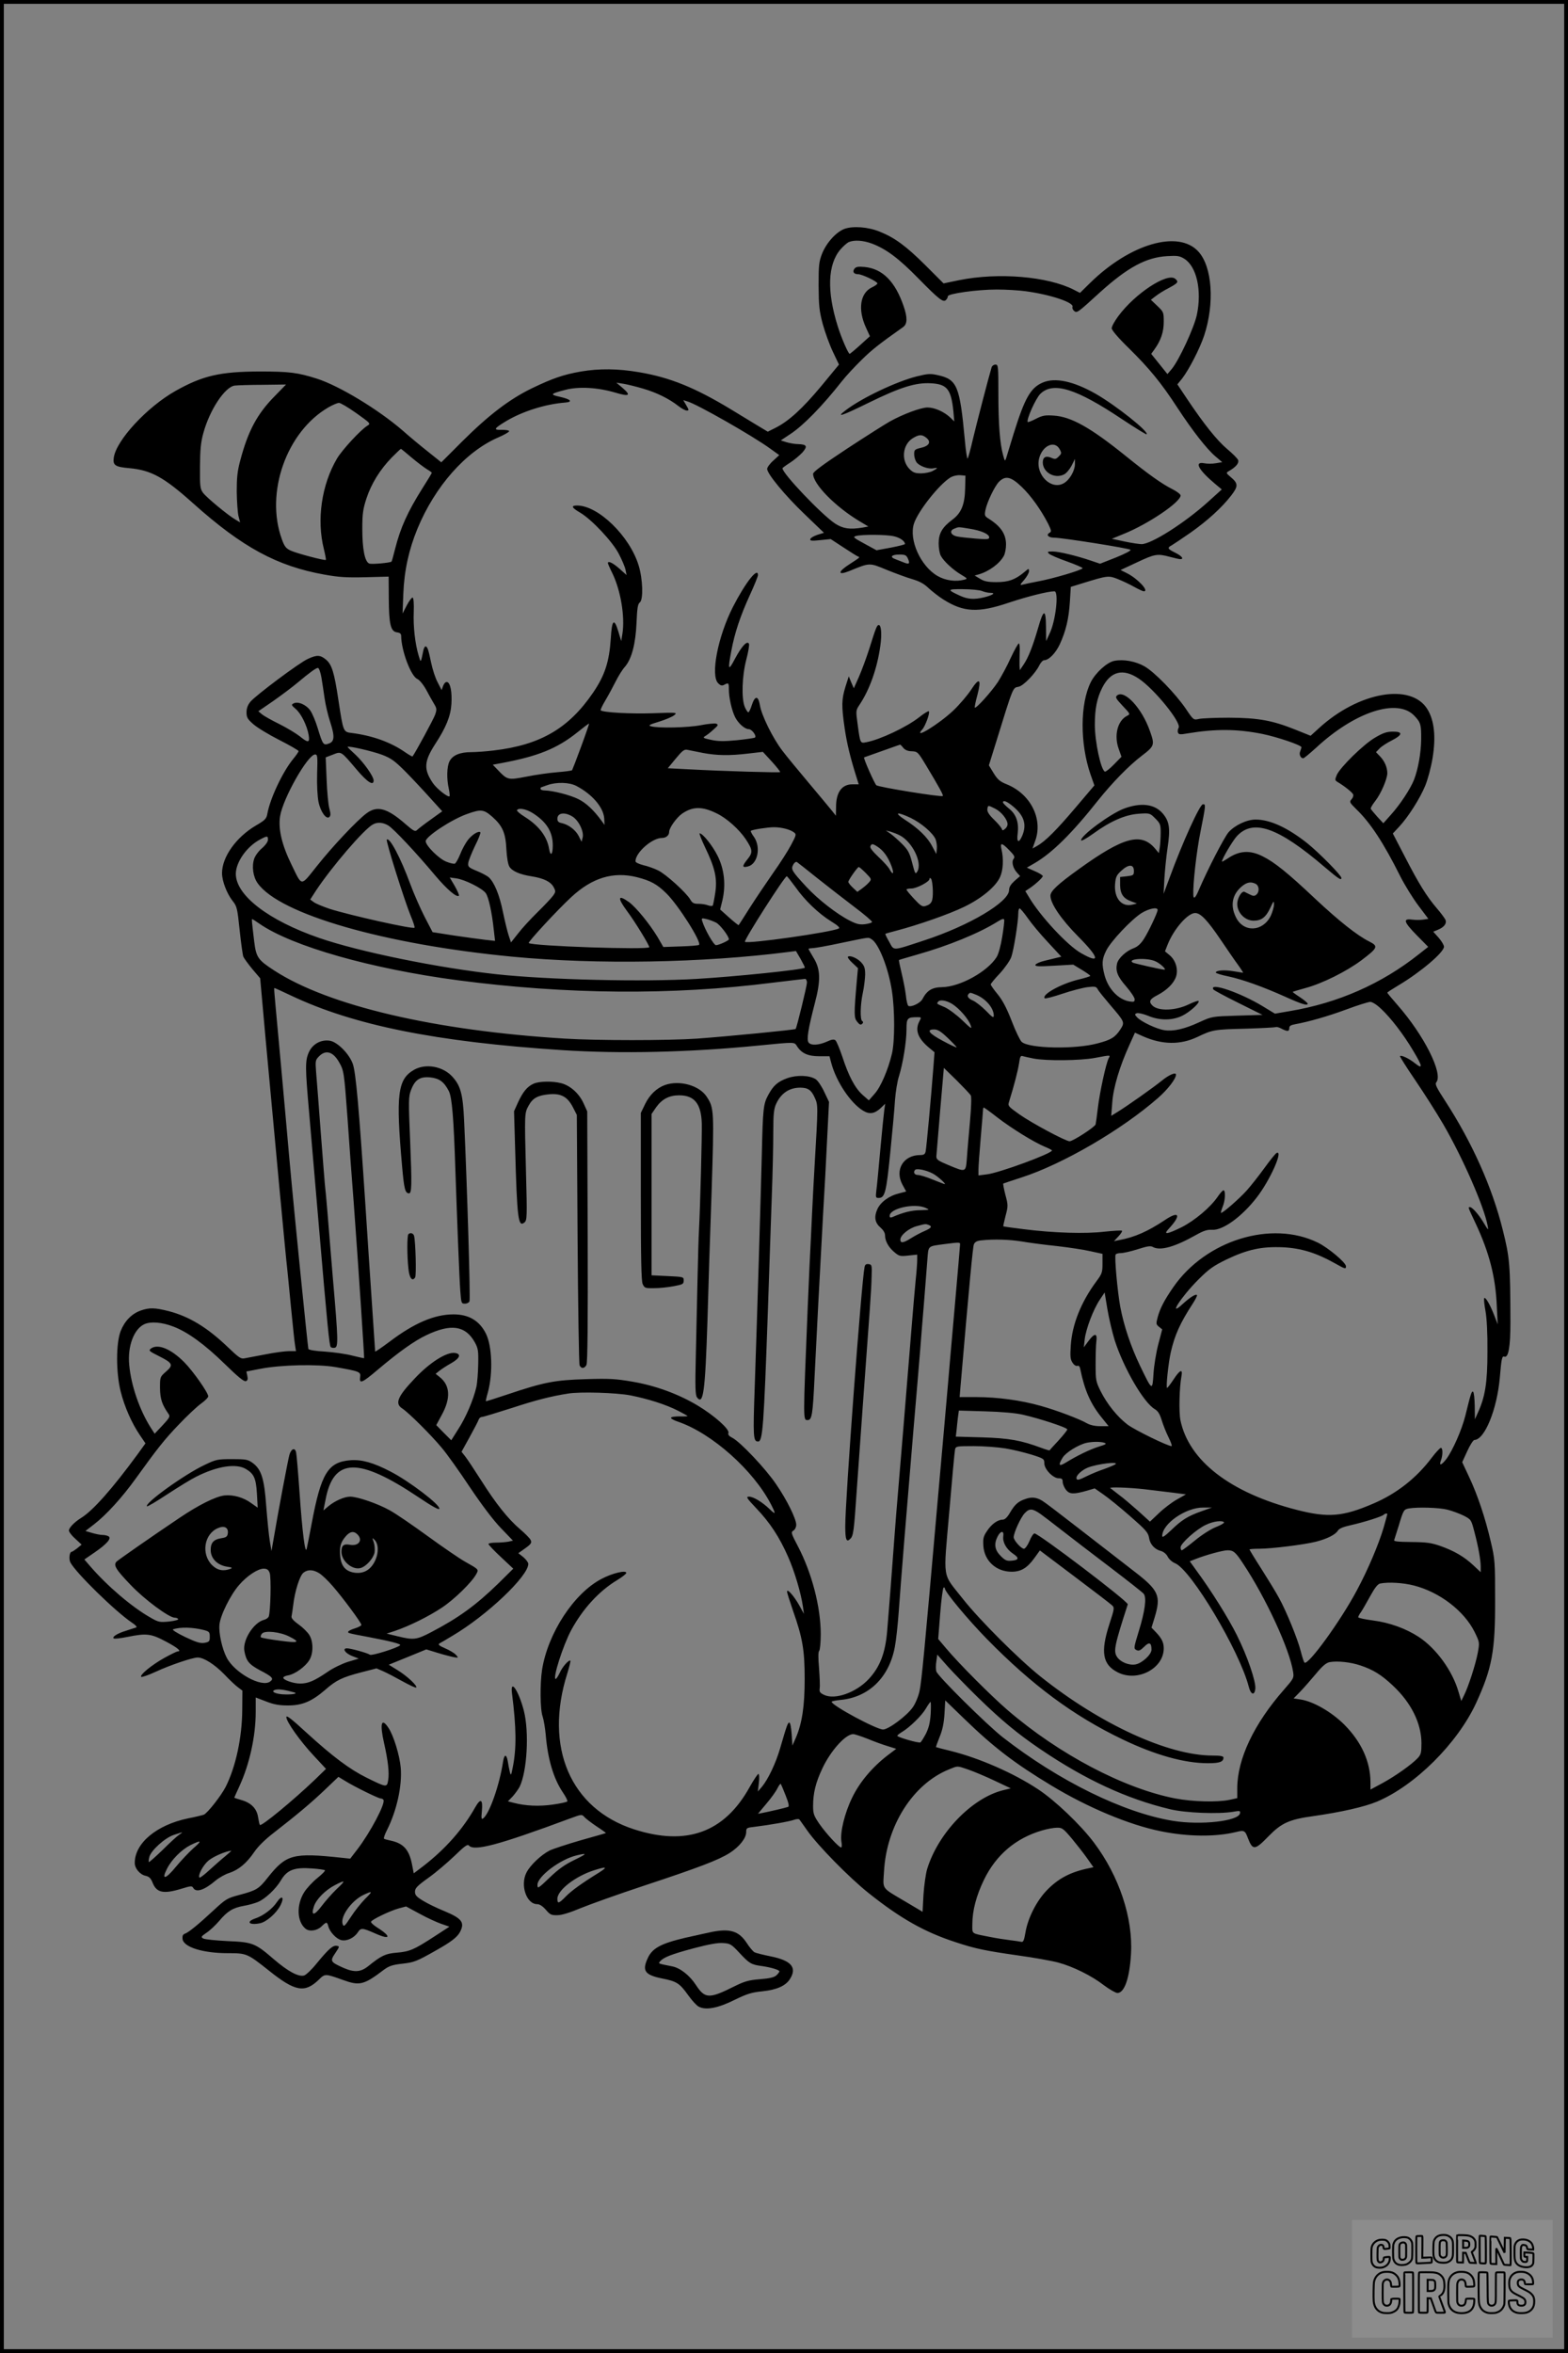
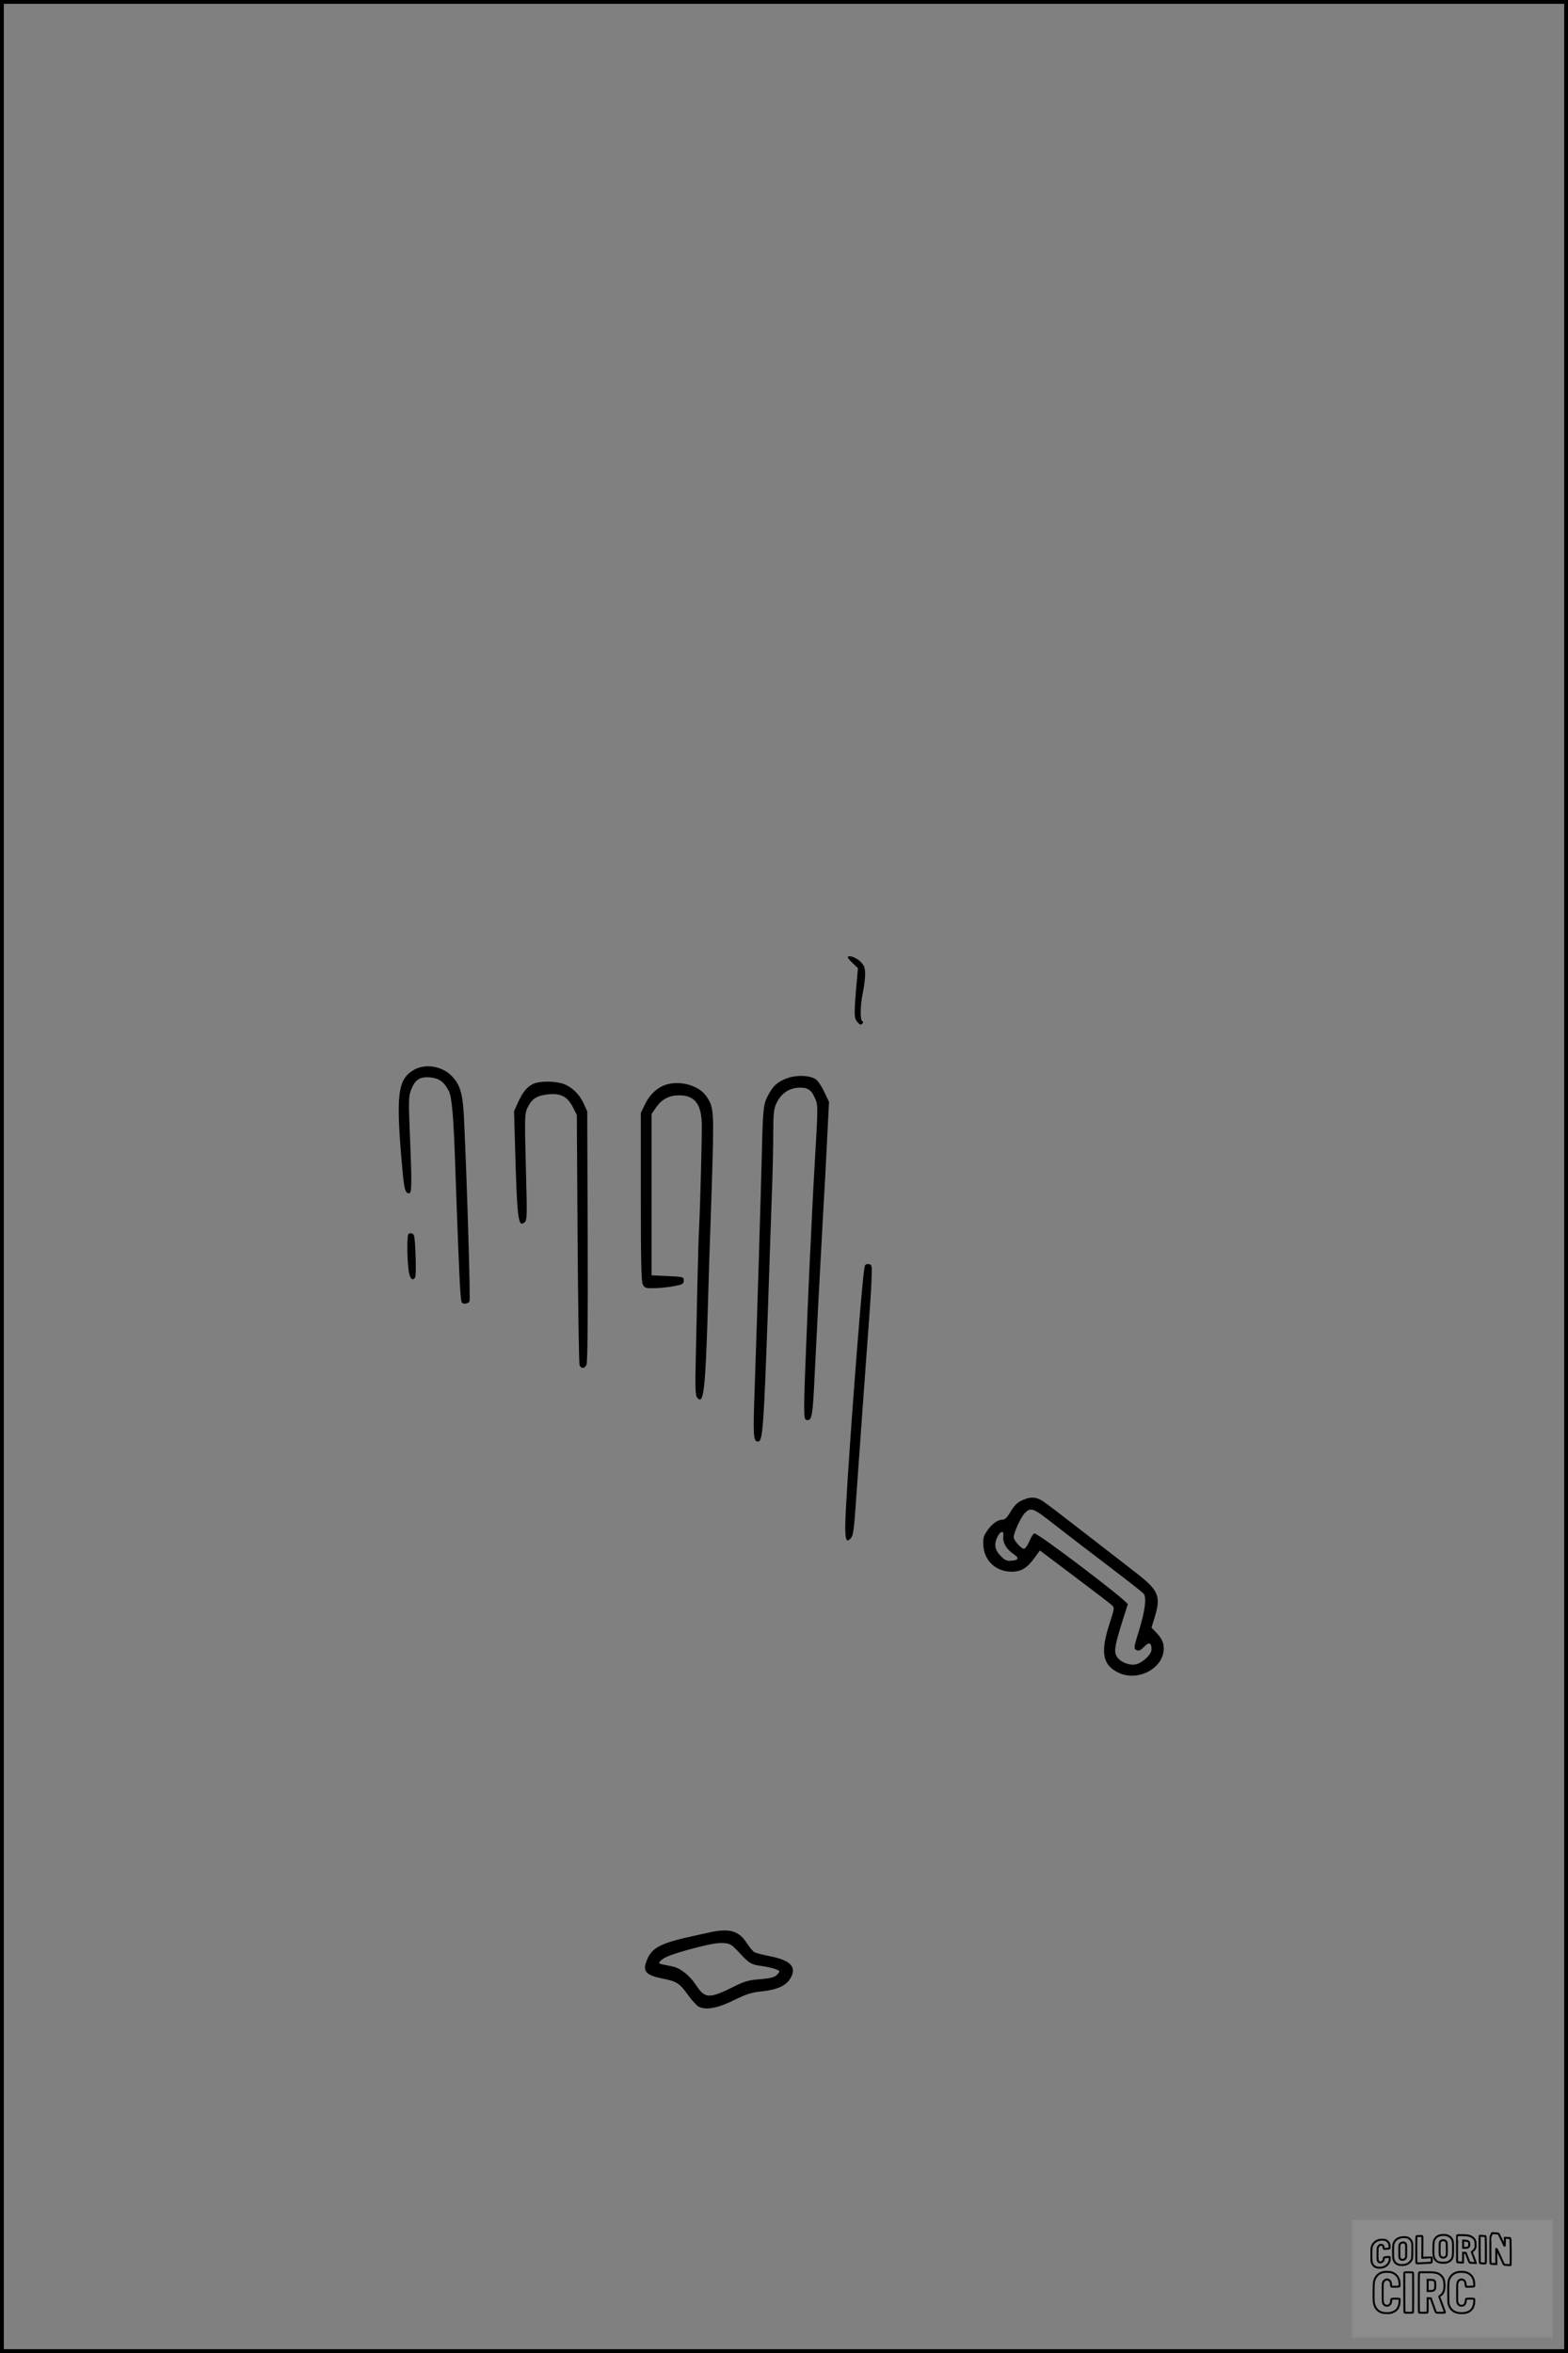
<svg xmlns="http://www.w3.org/2000/svg" version="1.0" width="1024pt" height="1536pt" viewBox="0 0 1024 1536" preserveAspectRatio="xMidYMid meet">
  <rect x="0" y="0" width="1024" height="1536" fill="#808080" stroke="none" />
  <g transform="translate(0.00 0.00) scale(1)">
    <g transform="translate(0,1536) scale(0.1,-0.1)" fill="#000000" stroke="none">
-       <path d="M5515 13866 c-55 -21 -117 -90 -146 -161 -21 -54 -23 -75 -23 -210 1 -130 4 -164 27 -250 15 -55 45 -137 67 -183 l39 -82 -118 -143 c-123 -147 -210 -226 -297 -270 l-50 -25 -70 42 c-38 23 -115 70 -171 104 -233 141 -397 208 -598 242 -140 24 -261 25 -380 5 -115 -20 -187 -45 -322 -110 -146 -71 -281 -174 -453 -345 l-138 -138 -85 68 c-47 37 -123 100 -168 140 -160 138 -413 291 -559 338 -126 40 -180 47 -375 47 -258 -1 -371 -27 -549 -127 -186 -105 -388 -323 -403 -436 -7 -49 9 -60 100 -68 144 -13 227 -58 422 -233 318 -284 545 -407 854 -462 94 -17 145 -20 268 -17 l151 4 1 -142 c1 -169 12 -217 54 -222 20 -3 27 -9 27 -25 1 -94 63 -260 105 -279 15 -7 39 -36 59 -72 18 -34 41 -75 52 -93 17 -28 17 -36 5 -70 -10 -28 -128 -246 -147 -271 -1 -2 -23 10 -49 28 -95 66 -214 108 -347 125 -57 7 -56 6 -88 215 -27 181 -43 232 -81 264 -37 31 -60 32 -118 5 -55 -24 -339 -237 -375 -279 -18 -22 -26 -43 -26 -70 0 -33 6 -44 45 -78 25 -22 101 -68 170 -103 69 -35 125 -68 125 -72 0 -5 -16 -28 -35 -51 -69 -84 -151 -258 -169 -358 -6 -33 -15 -42 -75 -77 -129 -76 -221 -205 -221 -311 0 -52 32 -134 69 -181 28 -35 31 -46 46 -190 9 -85 20 -163 24 -174 5 -11 31 -47 59 -81 l51 -60 35 -390 c64 -698 135 -1458 141 -1499 2 -22 14 -137 25 -255 12 -118 23 -232 27 -252 l6 -38 -45 0 c-25 0 -94 -9 -154 -21 -60 -11 -121 -23 -137 -26 -24 -5 -38 5 -110 74 -134 128 -251 199 -385 234 -91 23 -126 24 -183 4 -59 -21 -105 -68 -131 -134 -31 -80 -31 -270 0 -394 25 -100 72 -207 126 -286 l36 -53 -52 -72 c-165 -225 -291 -367 -367 -414 -44 -27 -81 -65 -81 -83 0 -9 19 -34 42 -54 l41 -38 -29 -24 c-16 -12 -32 -23 -36 -23 -14 0 -20 -48 -8 -70 37 -69 293 -319 401 -392 26 -17 36 -29 28 -32 -8 -2 -37 -12 -65 -21 -57 -17 -93 -40 -82 -50 4 -4 43 0 88 9 128 26 156 22 254 -30 77 -41 104 -64 76 -64 -5 0 -44 -19 -86 -42 -84 -47 -163 -112 -152 -124 4 -4 47 11 95 33 92 43 240 93 274 93 40 0 109 -44 172 -108 35 -37 76 -76 92 -87 l28 -21 -1 -124 c-1 -182 -42 -372 -108 -504 -29 -57 -119 -172 -143 -182 -9 -3 -55 -15 -103 -24 -206 -43 -348 -162 -348 -291 0 -36 34 -76 71 -84 23 -5 34 -16 46 -46 26 -65 71 -74 189 -38 61 19 68 19 76 5 18 -32 72 -15 146 48 23 19 63 42 90 50 62 21 113 64 162 136 26 38 72 83 128 126 153 119 245 196 335 282 l87 83 43 -26 c59 -37 218 -115 233 -115 7 0 15 -4 18 -9 15 -23 -86 -213 -170 -323 l-47 -61 -57 6 c-317 34 -361 22 -481 -129 -59 -75 -74 -84 -187 -114 -79 -21 -88 -27 -167 -100 -101 -94 -164 -145 -188 -153 -13 -5 -17 -15 -15 -34 6 -53 131 -93 296 -93 123 0 127 -2 266 -112 173 -139 236 -150 328 -61 41 40 41 40 158 -2 108 -39 136 -33 266 66 34 25 56 33 119 40 79 9 94 14 224 88 98 55 138 86 156 121 31 61 11 87 -104 135 -47 19 -109 49 -138 67 -43 26 -53 37 -53 59 0 23 14 38 88 91 48 34 124 99 170 143 65 63 85 78 94 68 33 -40 194 3 660 176 77 28 77 29 95 9 10 -11 46 -38 80 -61 34 -22 61 -42 60 -43 -1 -1 -75 -22 -164 -47 -90 -26 -181 -56 -204 -67 -56 -29 -127 -96 -151 -144 -42 -82 0 -206 70 -206 16 0 36 -13 57 -37 27 -32 36 -36 76 -35 28 0 82 17 151 46 59 24 245 91 415 147 360 119 485 167 558 213 64 41 108 97 108 136 0 28 3 29 56 35 91 11 230 35 258 46 14 5 29 6 33 2 4 -4 27 -38 53 -74 68 -97 273 -306 400 -407 207 -165 364 -254 567 -320 129 -43 194 -56 410 -87 102 -14 219 -35 260 -46 97 -26 219 -86 300 -149 36 -27 75 -49 87 -50 46 0 80 96 89 255 14 234 -77 508 -242 727 -88 117 -254 275 -365 348 -160 106 -387 205 -574 251 -50 12 -91 23 -92 24 -2 1 9 31 23 66 19 46 28 89 32 151 l5 88 122 -118 c195 -189 330 -292 570 -437 240 -145 508 -257 715 -299 176 -36 358 -38 493 -5 53 13 58 10 77 -41 31 -80 45 -79 134 13 85 87 135 110 295 132 176 25 332 60 413 94 248 104 526 380 648 644 104 227 125 339 124 672 0 249 -1 265 -28 380 -36 155 -86 305 -142 424 l-45 96 33 72 c18 40 39 72 46 73 68 1 149 201 167 410 10 119 14 140 29 134 27 -10 40 63 40 226 -1 373 -4 418 -50 601 -69 278 -199 569 -376 842 -58 89 -68 110 -58 122 46 56 -80 307 -254 505 -36 41 -66 77 -66 80 0 3 33 24 73 48 143 85 297 215 297 252 0 11 -16 37 -35 59 l-35 39 29 12 c42 17 60 41 51 65 -5 11 -30 45 -56 75 -66 77 -118 160 -209 337 l-79 152 42 45 c60 65 135 183 170 268 17 42 38 120 48 182 22 136 11 243 -34 316 -106 174 -449 114 -708 -123 l-55 -50 -102 41 c-150 60 -242 76 -432 77 -88 0 -176 -4 -195 -8 -35 -8 -36 -8 -85 65 -67 99 -206 242 -272 279 -57 32 -135 47 -196 35 -47 -9 -122 -77 -153 -138 -71 -141 -72 -402 -2 -604 l25 -71 -123 -145 c-123 -145 -196 -219 -251 -250 l-30 -17 20 57 c47 141 -35 300 -188 362 -45 18 -60 31 -86 73 l-31 51 42 135 c120 388 113 370 152 378 32 6 111 88 136 141 9 17 22 32 30 32 31 0 76 46 103 104 40 87 59 167 66 278 l6 97 81 25 c159 49 166 50 226 26 30 -12 79 -35 107 -51 29 -16 57 -29 63 -29 37 0 -40 83 -110 118 l-42 21 107 50 c117 55 133 58 215 36 30 -8 61 -15 68 -15 26 0 10 21 -33 42 -51 25 -54 32 -22 49 12 7 67 44 122 82 112 79 205 164 266 243 46 60 46 78 -4 120 -30 25 -31 28 -13 38 47 27 68 52 62 72 -3 10 -36 43 -72 73 -66 56 -150 160 -263 329 l-62 93 31 38 c44 57 115 194 144 281 69 210 53 449 -38 548 -130 143 -446 51 -707 -205 l-66 -65 -41 21 c-171 87 -493 114 -749 62 l-101 -21 -118 118 c-127 126 -199 179 -297 219 -77 32 -176 39 -232 19z m179 -96 c95 -36 177 -98 306 -230 134 -136 160 -156 178 -138 7 7 12 17 12 24 0 17 191 44 319 44 60 0 145 -5 188 -11 164 -22 318 -74 307 -102 -3 -8 2 -20 11 -27 18 -15 21 -13 171 124 179 161 299 226 436 234 66 4 81 2 112 -17 81 -51 116 -206 82 -367 -19 -86 -116 -295 -164 -353 l-28 -33 -53 66 -53 66 21 29 c42 58 61 114 61 180 0 62 -1 65 -42 104 l-42 40 30 23 c16 13 55 38 87 54 61 33 66 40 42 60 -51 43 -263 -96 -372 -244 -24 -32 -43 -67 -43 -79 0 -12 42 -62 113 -131 132 -130 211 -226 315 -386 99 -151 191 -269 248 -318 l46 -39 -42 -7 c-23 -4 -57 -4 -76 0 -68 13 -37 -44 73 -136 l42 -35 -92 -83 c-151 -136 -368 -274 -432 -274 -14 0 -63 7 -110 17 l-84 18 78 32 c159 64 371 207 371 251 0 7 -24 26 -52 40 -70 35 -156 96 -312 222 -225 181 -351 252 -464 259 -57 4 -74 1 -117 -21 -27 -14 -51 -23 -53 -21 -12 12 52 155 82 184 84 82 234 35 533 -165 86 -57 159 -102 161 -99 17 16 -201 189 -332 264 -146 83 -267 109 -348 73 -78 -34 -116 -101 -188 -332 -23 -74 -45 -146 -49 -160 -8 -23 -9 -22 -20 18 -21 76 -31 202 -31 400 0 183 -1 192 -19 192 -11 0 -22 -8 -25 -17 -18 -59 -98 -367 -122 -468 -15 -66 -31 -124 -35 -128 -3 -5 -12 49 -18 120 -33 354 -50 396 -176 424 -49 11 -65 10 -138 -8 -134 -34 -358 -140 -464 -221 -68 -51 -27 -38 148 48 210 103 310 134 410 128 104 -6 130 -39 145 -181 l6 -68 -28 27 c-40 37 -101 64 -147 64 -43 0 -161 -44 -247 -92 -30 -17 -155 -96 -277 -176 -156 -103 -223 -152 -223 -165 0 -67 144 -214 304 -310 l57 -34 -38 -7 c-85 -14 -127 -7 -179 26 -88 58 -344 327 -344 361 0 3 22 19 50 37 27 17 63 48 81 67 35 41 28 52 -31 54 -19 0 -52 6 -73 12 l-38 12 63 42 c85 56 208 182 335 343 28 36 87 99 130 141 67 66 114 103 271 214 28 20 29 62 3 137 -55 160 -137 243 -253 255 -41 4 -57 2 -67 -10 -16 -20 -6 -37 23 -37 26 0 126 -48 126 -60 0 -5 -16 -17 -36 -26 -77 -37 -93 -144 -39 -262 l26 -57 -63 -57 c-35 -32 -66 -57 -69 -58 -9 0 -54 103 -78 180 -72 228 -66 403 17 501 19 22 45 45 56 49 36 15 93 11 150 -10z m-1494 -947 c89 -26 170 -66 231 -114 20 -16 45 -29 54 -29 15 0 15 3 -3 34 l-20 34 26 -8 c62 -17 429 -226 544 -310 l57 -41 -39 -36 c-22 -19 -40 -44 -40 -54 0 -32 118 -175 246 -297 l125 -120 -42 -13 c-24 -8 -45 -20 -47 -28 -4 -11 8 -13 64 -7 l69 7 84 -55 c46 -30 88 -57 95 -59 13 -5 15 -4 -56 -50 -77 -49 -79 -75 -5 -46 140 57 132 57 248 9 57 -23 133 -51 168 -61 47 -14 76 -30 105 -58 23 -21 66 -55 96 -74 133 -84 228 -89 429 -21 120 40 255 74 297 74 30 0 9 -191 -31 -275 l-23 -50 -1 93 c-1 120 -16 118 -52 -9 -35 -120 -63 -191 -94 -237 l-25 -37 -2 30 c0 17 0 56 1 88 2 31 -1 57 -5 57 -5 0 -29 -43 -53 -94 -23 -52 -62 -123 -84 -158 -42 -63 -143 -176 -151 -167 -2 2 5 39 17 82 28 107 13 118 -42 33 -24 -36 -75 -96 -115 -134 -94 -89 -267 -195 -203 -124 20 22 52 110 43 119 -3 3 -32 -14 -63 -39 -83 -65 -255 -146 -345 -163 -41 -8 -40 -10 -58 124 -11 81 -11 84 13 120 67 100 116 240 136 384 11 77 6 137 -10 137 -12 0 -19 -18 -62 -155 -19 -60 -50 -143 -68 -184 l-33 -74 -17 39 -16 39 -22 -69 c-25 -82 -26 -123 -5 -269 15 -102 37 -192 77 -319 l15 -48 -42 0 c-68 0 -106 -52 -106 -147 l-1 -58 -27 34 c-15 19 -83 100 -150 180 -68 81 -146 175 -173 211 -62 81 -135 229 -146 295 -11 65 -32 66 -53 3 -8 -27 -19 -48 -23 -48 -4 0 -15 16 -23 35 -23 56 -18 203 10 310 13 49 21 96 17 103 -12 22 -47 -16 -91 -98 -44 -84 -48 -75 -24 51 22 118 58 226 120 362 30 65 54 125 54 133 0 55 -82 -49 -164 -209 -98 -193 -147 -446 -96 -497 16 -16 25 -18 40 -10 28 15 30 13 30 -30 0 -54 19 -138 41 -182 21 -41 63 -78 89 -78 21 0 54 -46 40 -55 -5 -3 -58 -11 -117 -17 -84 -8 -121 -8 -168 2 -52 11 -57 14 -41 24 11 6 36 25 55 43 32 28 34 32 18 39 -10 3 -55 -1 -100 -10 -82 -16 -278 -21 -326 -7 -20 5 -10 11 53 30 42 13 87 32 99 42 22 18 19 19 -138 13 -145 -5 -327 5 -342 19 -3 3 11 32 30 64 19 32 49 87 67 123 18 36 45 80 61 97 44 51 70 149 76 288 4 95 8 123 22 133 23 19 19 152 -8 240 -58 192 -264 392 -402 392 -42 0 -36 -14 19 -46 75 -44 211 -188 253 -269 20 -38 40 -85 44 -104 l7 -35 -47 42 c-43 38 -75 53 -75 36 0 -4 13 -34 30 -68 54 -112 82 -282 65 -392 l-8 -49 -19 63 c-27 90 -42 77 -49 -44 -10 -155 -39 -243 -116 -356 -159 -233 -344 -341 -648 -377 -49 -6 -116 -11 -148 -11 -73 0 -121 -20 -141 -59 -18 -34 -20 -115 -5 -180 5 -24 7 -46 5 -49 -10 -9 -84 49 -109 86 -61 90 -58 141 14 253 72 110 102 184 107 263 5 80 -7 140 -29 144 -9 1 -19 -9 -25 -25 l-10 -28 -26 51 c-15 27 -33 84 -42 126 -18 88 -25 108 -37 108 -5 0 -11 -11 -14 -25 -18 -86 -16 -84 -31 -35 -23 77 -36 189 -32 284 2 54 -1 92 -7 95 -5 2 -23 -21 -38 -50 l-28 -54 5 130 c6 150 36 287 92 423 115 278 315 504 527 596 40 17 72 36 72 41 0 6 -22 9 -48 9 -58 -2 -53 8 32 59 107 63 254 109 381 119 53 4 39 21 -31 37 -70 15 -67 20 33 46 87 23 211 16 326 -18 94 -28 106 -19 45 33 l-38 32 45 -7 c25 -4 83 -18 130 -32z m-2408 -51 c-114 -116 -173 -228 -223 -418 -19 -70 -23 -113 -23 -204 1 -63 6 -134 11 -157 l11 -43 -30 18 c-49 28 -190 145 -212 175 -19 26 -21 42 -20 170 1 112 5 159 22 220 41 151 141 302 205 310 18 2 100 5 184 5 l151 2 -76 -78z m535 -109 c94 -67 95 -68 72 -82 -45 -28 -164 -157 -198 -214 -101 -171 -134 -400 -86 -591 9 -37 15 -69 13 -71 -6 -6 -189 42 -230 61 -30 14 -40 26 -57 73 -111 304 30 703 304 862 28 16 58 29 69 29 10 0 61 -30 113 -67z m3724 -162 c32 -27 16 -53 -39 -65 -38 -9 -42 -13 -42 -41 0 -17 7 -40 15 -52 18 -25 77 -47 111 -40 32 6 30 1 -6 -18 -16 -8 -50 -15 -75 -15 -38 0 -52 5 -75 28 -57 57 -46 161 22 202 41 25 60 25 89 1z m869 -73 c14 -26 13 -29 -6 -48 -18 -18 -24 -19 -47 -9 -36 16 -57 5 -57 -29 0 -65 76 -109 137 -80 16 7 37 32 51 58 l22 44 0 -33 c0 -43 -34 -103 -72 -125 -81 -48 -185 52 -163 157 19 86 101 126 135 65z m-4232 -55 c37 -31 82 -65 100 -76 17 -10 32 -21 32 -23 0 -3 -27 -48 -61 -101 -97 -154 -144 -258 -179 -397 -11 -44 -21 -80 -23 -82 -8 -8 -128 -19 -145 -13 -30 11 -46 95 -46 229 0 97 5 128 27 196 32 97 89 189 165 267 31 31 58 57 60 57 2 0 34 -26 70 -57z m3615 -198 c-2 -107 -24 -163 -83 -207 -67 -50 -90 -90 -90 -155 0 -30 6 -66 14 -81 19 -36 81 -93 134 -124 40 -24 42 -26 20 -32 -57 -15 -123 -6 -175 24 -111 64 -189 237 -154 343 27 81 162 252 236 299 18 11 44 17 65 16 l35 -3 -2 -80z m368 8 c61 -58 126 -149 173 -240 23 -47 24 -53 10 -61 -25 -14 -7 -32 31 -32 51 0 488 -69 498 -79 5 -5 -38 -27 -95 -50 l-104 -41 -59 20 c-94 32 -210 60 -251 60 -33 0 -36 -2 -24 -14 8 -8 61 -31 118 -51 56 -20 102 -40 102 -44 0 -11 -191 -68 -290 -86 -47 -9 -94 -19 -105 -22 -16 -5 -13 2 13 31 17 20 32 46 32 57 0 20 -2 19 -31 -6 -59 -49 -103 -65 -181 -65 -57 0 -81 5 -108 22 l-35 21 25 7 c68 19 139 71 166 122 8 15 14 48 14 73 0 69 -34 119 -113 169 -26 16 -28 21 -22 54 10 53 60 157 89 187 42 42 78 34 147 -32z m-341 -274 c77 -12 130 -35 130 -57 0 -13 -13 -14 -87 -8 -49 4 -104 10 -123 14 -42 9 -52 38 -18 51 30 12 23 12 98 0z m-491 -50 c39 -9 70 -31 71 -50 0 -4 -42 -14 -93 -24 l-93 -17 -79 43 c-72 39 -77 44 -55 50 39 11 200 10 249 -2z m90 -145 c15 -34 9 -40 -26 -26 -15 6 -41 16 -56 22 -39 14 -25 30 27 30 37 0 45 -4 55 -26z m484 -212 c16 -7 40 -12 55 -12 37 0 16 -15 -40 -29 -66 -16 -107 -13 -156 9 -90 41 -88 45 17 44 53 0 109 -6 124 -12z m-4314 -564 c6 -35 15 -97 21 -138 6 -41 22 -110 36 -152 31 -95 29 -129 -9 -142 -35 -13 -39 -8 -72 100 -13 44 -35 96 -48 115 -26 38 -81 63 -110 47 -16 -8 -14 -12 14 -36 35 -29 75 -110 85 -172 8 -50 -4 -51 -59 -6 -23 18 -82 54 -132 79 -49 24 -101 53 -114 64 l-24 20 99 68 c54 38 126 92 159 120 80 67 118 94 131 95 7 0 17 -28 23 -62z m5338 -8 c102 -68 281 -289 260 -321 -5 -9 -8 -23 -4 -31 4 -13 15 -14 59 -6 187 31 326 30 492 -3 98 -20 257 -74 255 -87 0 -4 -4 -16 -8 -27 -9 -20 3 -45 20 -45 5 0 42 31 83 68 254 236 533 327 643 209 41 -43 45 -58 44 -154 -1 -89 -20 -195 -47 -264 -24 -60 -92 -163 -151 -228 l-49 -55 -40 43 c-21 24 -41 47 -42 52 -2 5 11 27 29 50 37 47 78 142 79 181 0 38 -17 79 -48 111 l-26 27 24 25 c14 14 50 37 80 52 71 36 73 58 5 57 -39 0 -64 -9 -115 -39 -76 -44 -229 -195 -250 -244 -13 -31 -12 -35 4 -45 47 -28 97 -68 103 -82 3 -8 -2 -23 -11 -32 -15 -17 -12 -21 30 -63 94 -90 180 -222 289 -440 30 -59 84 -146 119 -192 l64 -85 -33 -5 c-18 -3 -51 -3 -74 0 -61 8 -54 -15 32 -103 l74 -75 -61 -48 c-243 -193 -527 -318 -841 -371 l-99 -17 -79 48 c-146 89 -353 160 -323 110 3 -5 77 -45 164 -88 l157 -78 -165 -5 c-164 -5 -165 -5 -246 -42 -97 -45 -171 -62 -229 -53 -51 7 -154 56 -180 85 -16 18 -16 20 -1 26 9 3 42 -4 74 -17 76 -32 160 -31 224 1 49 24 116 85 105 96 -3 3 -32 -7 -63 -22 -86 -42 -200 -46 -238 -8 -26 26 -18 42 33 68 61 32 106 76 121 120 16 48 -2 107 -41 140 l-31 26 17 43 c40 102 132 207 180 207 36 0 81 -48 167 -175 41 -60 91 -134 112 -162 21 -29 36 -53 34 -53 -1 0 -30 5 -63 10 -59 10 -115 6 -115 -9 0 -4 37 -16 83 -25 92 -20 224 -67 369 -132 108 -49 148 -61 148 -46 0 5 -23 24 -50 42 -28 18 -49 34 -48 35 2 2 39 13 83 25 111 30 267 108 364 180 110 83 114 93 53 124 -80 40 -199 135 -353 279 -178 168 -266 239 -343 277 -83 42 -153 38 -230 -15 -20 -13 -36 -22 -36 -19 0 17 67 131 96 164 107 118 271 60 576 -201 91 -77 108 -88 108 -70 0 17 -143 162 -222 226 -129 102 -243 155 -338 155 -58 0 -136 -37 -177 -83 -28 -33 -135 -239 -195 -379 -21 -50 -34 -61 -35 -30 -3 71 21 285 47 413 35 177 35 179 16 179 -20 0 -132 -245 -218 -480 l-39 -105 5 95 c3 53 12 146 21 206 19 126 12 172 -31 223 -53 63 -143 74 -255 32 -90 -35 -279 -174 -279 -206 0 -8 32 9 78 42 114 83 211 125 299 131 72 5 73 4 108 -31 32 -32 35 -40 35 -93 0 -33 -3 -76 -6 -96 l-6 -37 -25 30 c-90 106 -205 76 -494 -132 -141 -101 -189 -146 -189 -176 0 -51 70 -154 181 -266 140 -141 147 -182 19 -109 -89 50 -269 244 -341 367 l-23 38 24 16 c39 25 90 72 90 82 0 5 -23 20 -52 32 l-52 23 50 29 c114 66 244 194 415 410 93 116 201 227 285 291 84 64 86 71 54 161 -52 150 -167 273 -215 233 -13 -11 -8 -20 36 -67 51 -54 52 -55 29 -66 -62 -32 -86 -128 -54 -216 l18 -51 -49 -50 c-27 -28 -54 -49 -59 -47 -26 9 -66 193 -66 307 0 103 14 173 48 240 55 109 136 129 239 60z m-3642 -444 c-30 -82 -57 -151 -59 -154 -3 -3 -47 -9 -98 -13 -51 -4 -142 -17 -201 -29 -121 -23 -123 -23 -190 48 l-29 30 59 11 c236 44 362 95 493 200 41 33 75 59 77 57 1 -1 -22 -69 -52 -150z m2104 -8 c12 -14 30 -22 56 -22 37 -2 40 -5 92 -91 89 -148 115 -196 110 -201 -9 -9 -421 58 -434 70 -12 11 -86 177 -80 182 2 1 64 23 217 77 8 3 17 6 18 6 2 1 12 -9 21 -21z m-3404 -45 c60 -23 82 -39 155 -112 47 -48 119 -125 161 -172 l77 -85 -75 -54 c-41 -29 -81 -60 -89 -68 -13 -12 -22 -8 -74 37 -121 106 -186 124 -256 72 -61 -45 -221 -214 -324 -344 -109 -136 -95 -137 -166 8 -63 128 -88 234 -75 316 18 116 181 404 229 404 15 0 17 -12 13 -126 -2 -73 2 -149 9 -183 13 -65 51 -118 71 -99 9 9 9 21 0 55 -7 24 -15 109 -18 189 l-6 145 47 18 c56 22 51 25 158 -101 67 -79 108 -105 108 -68 0 27 -64 117 -118 168 -29 26 -52 49 -52 51 0 10 164 -28 225 -51z m2095 12 c91 -17 172 -19 297 -4 l95 11 58 -63 c32 -35 56 -66 55 -69 -3 -5 -375 6 -597 18 l-137 7 52 63 c44 53 56 62 77 57 14 -3 59 -12 100 -20z m-825 -216 c104 -55 176 -140 181 -212 l2 -42 -21 29 c-50 68 -99 114 -149 139 -53 27 -168 56 -220 57 -16 0 -28 5 -28 10 0 6 1 10 3 10 1 0 20 7 42 15 60 21 143 19 190 -6z m2853 -135 c71 -60 88 -117 58 -189 -22 -52 -38 -45 -30 13 9 72 -9 126 -56 163 -22 18 -40 36 -40 41 0 18 28 6 68 -28z m-117 -14 c40 -21 79 -71 79 -101 0 -9 -7 -23 -17 -30 -14 -12 -17 -12 -21 1 -3 8 -25 35 -51 60 -33 32 -45 52 -43 68 4 27 3 27 53 2z m-1822 -29 c66 -31 148 -105 191 -169 46 -70 48 -87 10 -133 -35 -44 -34 -55 5 -45 63 16 85 124 40 191 -15 20 -24 39 -22 41 7 8 111 24 151 24 48 0 105 -14 130 -33 18 -13 17 -17 -18 -83 -20 -38 -73 -121 -118 -184 -44 -63 -112 -164 -151 -225 -38 -60 -71 -112 -73 -114 -2 -2 -29 20 -62 49 l-59 53 15 61 c23 100 12 201 -31 288 -33 67 -98 148 -118 148 -4 0 12 -42 36 -92 65 -135 80 -203 66 -296 -6 -41 -14 -78 -16 -83 -3 -4 -17 -4 -31 1 -14 6 -42 10 -62 10 -31 0 -41 5 -54 28 -27 46 -160 166 -210 190 -24 12 -68 28 -96 34 -30 8 -52 18 -52 26 0 56 108 152 173 152 27 0 47 17 47 40 0 26 49 94 85 119 69 47 130 48 224 2z m-1198 0 c89 -57 129 -122 129 -210 0 -60 -15 -75 -24 -23 -13 81 -67 152 -158 209 -32 20 -55 40 -52 44 11 18 61 8 105 -20z m-267 -22 c68 -60 88 -106 93 -214 3 -54 11 -99 20 -113 18 -29 68 -51 147 -63 79 -13 123 -35 142 -71 14 -26 13 -31 -5 -56 -11 -15 -56 -63 -101 -107 -45 -44 -102 -106 -127 -139 l-46 -58 -14 42 c-8 23 -25 92 -38 154 -23 115 -57 196 -93 229 -11 10 -47 29 -79 42 -53 22 -58 27 -55 52 2 15 22 65 44 111 23 45 38 85 35 89 -12 11 -54 -15 -82 -51 -15 -20 -38 -61 -50 -93 -13 -32 -29 -59 -35 -61 -6 -2 -31 3 -55 13 -48 18 -135 105 -135 134 1 31 168 141 269 177 92 33 110 31 165 -17z m524 1 c41 -25 77 -99 67 -138 l-7 -27 -19 38 c-21 40 -66 74 -111 84 -21 4 -28 12 -28 28 0 39 47 46 98 15z m2209 -9 c70 -34 145 -98 163 -140 6 -16 10 -44 8 -62 l-3 -34 -27 50 c-30 59 -92 119 -180 175 -73 48 -51 53 39 11z m-3411 -50 c35 -21 184 -180 306 -326 77 -91 141 -146 155 -132 3 3 -9 31 -27 63 l-33 56 44 -6 c57 -9 167 -64 191 -96 19 -26 41 -128 53 -243 l8 -69 -64 7 c-35 4 -127 17 -204 28 l-140 22 -52 100 c-28 55 -71 152 -94 215 -63 171 -135 307 -153 289 -8 -7 116 -400 156 -497 17 -40 28 -75 25 -78 -11 -11 -421 81 -554 123 -44 15 -91 34 -104 44 l-23 17 38 59 c103 155 313 400 371 431 30 17 66 14 101 -7z m3340 -64 c83 -43 150 -181 114 -237 -12 -19 -14 -16 -35 65 -15 58 -26 78 -64 116 -25 25 -59 55 -76 67 l-30 21 31 -8 c16 -5 43 -15 60 -24z m-4126 -29 c0 -12 -16 -35 -39 -55 -22 -18 -45 -50 -51 -69 -17 -50 -7 -119 23 -160 143 -202 828 -399 1662 -479 556 -53 1243 -41 1807 31 l46 6 31 -53 c16 -29 29 -55 27 -56 -13 -13 -451 -58 -704 -73 -353 -21 -972 -6 -1307 30 -386 42 -899 147 -1160 237 -333 115 -546 279 -545 420 1 76 72 177 157 222 48 26 53 26 53 -1z m3982 -46 c38 -25 67 -66 89 -123 20 -52 12 -67 -12 -23 -7 14 -40 50 -72 80 -37 35 -57 60 -53 69 7 19 15 19 48 -3z m860 -23 c32 -32 37 -43 28 -55 -16 -18 -5 -62 22 -91 l20 -22 -36 -31 c-25 -23 -36 -40 -36 -60 0 -78 -259 -232 -555 -329 -213 -70 -195 -69 -228 -9 -16 27 -27 51 -25 52 2 2 35 11 73 21 138 36 342 107 441 155 114 55 207 132 235 195 20 43 24 117 10 178 -12 49 1 48 51 -4z m-1255 -181 c67 -53 176 -138 242 -188 67 -50 119 -95 116 -99 -2 -5 -23 -11 -46 -14 -34 -4 -54 0 -99 23 -85 43 -207 138 -284 221 -95 103 -102 114 -86 144 7 14 18 21 24 18 6 -4 66 -51 133 -105z m2068 47 c0 -28 -3 -30 -45 -35 l-45 -5 0 -53 c1 -59 22 -89 78 -108 l32 -12 -28 -7 c-71 -19 -122 41 -115 133 4 48 10 60 42 89 47 43 81 42 81 -2z m-1750 -15 c38 -39 38 -40 19 -61 -10 -12 -32 -30 -47 -41 l-28 -20 -30 28 c-16 15 -29 32 -29 37 0 12 60 97 68 97 5 0 25 -18 47 -40z m-1496 -26 c90 -23 131 -45 193 -106 79 -78 231 -318 213 -336 -4 -4 -57 -8 -120 -10 l-113 -4 -37 64 c-54 89 -140 194 -187 229 -73 52 -78 30 -14 -57 52 -69 146 -223 146 -237 0 -19 -767 7 -787 27 -7 6 190 219 278 300 137 127 274 168 428 130z m1036 -65 c60 -86 152 -174 235 -225 41 -25 57 -40 48 -45 -44 -24 -598 -103 -613 -87 -9 9 259 428 273 428 4 -1 29 -33 57 -71z m897 -23 c1 -71 -7 -88 -50 -101 -19 -5 -31 3 -72 47 -27 29 -50 56 -50 61 0 4 14 7 32 7 34 0 118 44 118 62 0 8 3 9 10 2 6 -6 11 -41 12 -78z m2109 44 c23 -13 25 -52 4 -70 -13 -11 -21 -10 -43 1 -15 7 -30 15 -34 17 -18 9 -48 -40 -48 -79 0 -57 50 -109 107 -109 51 0 80 22 109 84 21 46 24 48 24 22 0 -16 -10 -50 -21 -74 -52 -106 -179 -111 -228 -9 -38 77 -24 148 39 201 34 28 60 32 91 16z m-1490 -222 c24 -35 83 -106 132 -158 l88 -95 -28 -7 c-15 -4 -52 -13 -82 -20 -30 -7 -56 -19 -59 -26 -3 -11 20 -12 122 -6 l125 7 56 -34 c30 -18 55 -36 55 -39 0 -4 -34 -14 -75 -24 -114 -27 -245 -99 -222 -123 4 -3 56 10 115 30 59 20 133 39 164 43 50 6 57 4 67 -14 6 -12 43 -57 81 -102 96 -112 97 -113 66 -161 -34 -51 -60 -67 -148 -90 -147 -40 -449 -34 -496 10 -10 9 -40 70 -65 136 -33 85 -60 136 -92 175 -25 30 -45 59 -45 64 0 4 26 37 59 71 32 35 66 83 75 107 16 44 46 230 46 287 0 17 4 31 9 31 4 0 28 -28 52 -62z m849 52 c0 -17 -59 -142 -90 -190 -20 -31 -41 -50 -65 -59 -50 -18 -102 -66 -110 -101 -11 -49 3 -85 61 -151 29 -34 54 -71 54 -82 0 -17 -5 -19 -35 -14 -71 12 -137 81 -161 169 -20 75 -18 107 11 164 30 60 162 200 229 243 48 30 106 42 106 21z m-2883 -83 c26 -14 83 -88 83 -109 0 -8 -66 -38 -84 -38 -15 0 -73 102 -90 157 -6 19 -4 21 26 14 18 -4 47 -15 65 -24z m1868 -93 c-9 -56 -24 -112 -36 -131 -59 -95 -239 -195 -356 -197 -66 -1 -99 -21 -129 -78 -13 -26 -74 -55 -92 -44 -5 3 -13 34 -16 68 -4 35 -17 100 -28 146 -11 45 -19 84 -17 85 2 2 55 17 117 35 205 58 406 140 527 216 29 18 41 21 43 12 2 -7 -4 -58 -13 -112z m-4849 85 c214 -147 728 -293 1294 -368 707 -93 1400 -99 2055 -16 110 13 206 25 213 25 6 0 12 -11 12 -24 0 -21 -67 -296 -74 -303 -6 -6 -451 -49 -644 -63 -195 -13 -647 -13 -862 0 -849 52 -1543 214 -1898 444 -108 70 -119 86 -132 191 -16 135 -17 145 -13 145 3 0 25 -14 49 -31z m3994 -99 c47 -25 112 -188 135 -340 19 -124 19 -327 0 -408 -25 -105 -73 -218 -114 -263 l-37 -42 -41 36 c-50 45 -91 123 -132 249 -18 53 -38 101 -45 107 -10 8 -25 6 -57 -9 -52 -23 -102 -26 -118 -6 -15 18 -3 90 40 256 40 151 38 224 -9 299 -17 29 -32 54 -32 57 0 2 12 4 28 5 15 0 99 15 187 34 194 40 173 37 195 25z m1853 -144 c32 -13 78 -56 61 -56 -16 0 -197 41 -206 46 -40 25 88 34 145 10z m-5642 -225 c409 -194 946 -302 1769 -356 382 -25 830 -15 1285 30 246 24 231 24 251 -6 30 -46 72 -64 145 -64 l66 0 12 -45 c32 -120 125 -260 207 -310 42 -26 76 -21 117 18 l28 27 -6 -40 c-3 -22 -15 -139 -26 -260 -11 -121 -22 -241 -26 -267 -5 -44 -4 -48 15 -48 41 0 50 35 76 295 14 138 28 293 31 345 4 52 15 122 26 155 26 84 49 226 49 305 0 74 5 80 72 80 26 0 26 -1 12 -27 -29 -56 -11 -108 57 -167 l42 -35 -7 -93 c-14 -186 -46 -534 -51 -555 -4 -18 -12 -23 -36 -23 -109 0 -167 -96 -116 -192 l25 -46 -46 -12 c-66 -16 -122 -57 -143 -105 -22 -50 -15 -88 22 -119 18 -16 29 -34 29 -51 0 -36 23 -78 62 -110 30 -25 37 -27 90 -21 l58 6 0 -34 c0 -19 -4 -78 -10 -132 -5 -55 -17 -184 -25 -289 -47 -579 -76 -929 -89 -1080 -8 -93 -20 -240 -26 -325 -11 -156 -35 -464 -46 -595 -12 -146 -47 -236 -120 -315 -83 -89 -221 -138 -292 -104 -27 13 -32 20 -29 42 3 15 0 74 -4 131 -6 69 -6 108 1 115 5 5 10 54 10 108 0 178 -58 400 -149 574 -45 86 -47 92 -29 103 10 6 18 23 18 37 0 39 -61 163 -132 266 -68 101 -233 275 -285 302 -22 11 -30 21 -26 32 9 24 -94 115 -201 179 -125 75 -278 131 -428 156 -105 18 -149 21 -303 16 -202 -6 -271 -19 -515 -101 -74 -25 -135 -44 -137 -43 -1 2 4 27 13 57 34 125 28 304 -13 385 -42 84 -112 125 -211 125 -125 0 -258 -57 -420 -180 -51 -38 -92 -66 -92 -62 0 5 -9 139 -20 298 -11 159 -31 465 -45 679 -41 615 -61 844 -81 900 -23 65 -98 141 -148 151 -58 10 -114 -20 -139 -75 -25 -56 -24 -100 2 -396 11 -132 39 -451 61 -710 59 -692 71 -809 80 -818 4 -5 16 -7 26 -5 24 5 23 50 -12 453 -13 160 -29 346 -34 415 -6 69 -12 143 -15 165 -3 22 -16 189 -30 370 -14 182 -27 362 -31 402 -5 68 -4 74 20 98 44 44 91 30 130 -38 32 -56 33 -62 56 -372 10 -148 28 -394 40 -545 33 -450 70 -1013 68 -1016 -2 -1 -37 7 -78 17 -41 11 -122 22 -178 26 -61 3 -105 11 -108 17 -2 6 -26 238 -54 516 -55 554 -59 598 -95 1005 -14 154 -36 402 -50 550 -27 295 -27 285 -21 285 2 0 50 -22 107 -49z m4477 4 c62 -27 112 -86 112 -135 0 -17 -10 -11 -52 33 -29 29 -68 59 -85 66 -31 13 -41 30 -26 44 9 9 8 9 51 -8z m-159 -59 c47 -30 106 -98 120 -139 10 -27 4 -24 -56 34 -38 36 -88 73 -113 84 -56 24 -53 22 -45 34 11 18 53 12 94 -13z m2801 -32 c63 -59 145 -165 209 -273 62 -103 65 -124 12 -82 -38 31 -90 55 -98 47 -3 -2 42 -73 100 -158 57 -84 140 -214 183 -288 128 -221 265 -534 289 -660 6 -34 6 -34 -24 15 -32 55 -76 105 -91 105 -14 0 -15 4 39 -111 87 -187 128 -345 136 -534 l6 -120 -24 62 c-27 69 -56 118 -64 109 -3 -3 0 -41 8 -83 9 -50 14 -146 13 -268 0 -201 -15 -294 -63 -398 l-19 -42 -1 87 c-1 48 -5 89 -11 93 -9 6 -15 -12 -50 -155 -23 -93 -83 -229 -125 -285 -32 -41 -49 -46 -35 -9 14 37 13 87 -2 82 -7 -3 -33 -31 -58 -64 -100 -133 -229 -234 -381 -299 -200 -86 -295 -94 -501 -41 -433 111 -704 320 -759 585 -11 54 -7 216 7 289 9 49 -11 40 -52 -23 -20 -30 -39 -55 -42 -55 -9 0 8 162 24 233 26 113 61 190 142 315 19 29 32 55 29 58 -8 9 -46 -15 -93 -58 -100 -93 -12 45 102 159 69 69 97 89 185 132 137 65 228 85 368 79 118 -6 216 -36 336 -103 71 -40 75 -41 75 -21 0 24 -116 121 -183 154 -303 149 -733 16 -945 -291 -60 -87 -86 -138 -102 -197 -11 -41 -10 -46 9 -61 l21 -17 -26 -99 c-14 -54 -28 -140 -31 -192 -7 -112 -8 -112 -88 54 -60 125 -106 262 -129 385 -18 98 -39 328 -30 341 3 5 18 9 34 9 16 0 65 11 109 25 66 21 85 24 102 14 48 -25 143 2 279 79 50 28 74 36 105 34 71 -5 196 86 293 212 86 111 174 308 130 290 -7 -2 -43 -47 -80 -98 -37 -51 -89 -117 -115 -146 -51 -57 -163 -154 -169 -147 -2 2 3 20 11 40 17 40 20 107 5 107 -5 0 -23 -20 -39 -44 -48 -69 -148 -153 -234 -197 -96 -47 -122 -51 -85 -11 85 91 70 122 -27 56 -109 -72 -193 -110 -295 -129 l-35 -7 29 31 c16 17 27 34 23 37 -3 3 -54 0 -112 -6 -124 -15 -331 -9 -529 16 -72 9 -132 17 -134 19 -1 1 6 32 15 68 17 64 17 70 -1 137 -10 39 -16 72 -14 74 1 1 56 19 120 40 269 87 654 311 891 519 64 56 117 125 117 152 0 18 -46 -1 -92 -39 -57 -46 -228 -167 -292 -206 l-39 -24 7 89 c7 97 49 236 112 374 l36 80 53 -24 c126 -55 243 -57 355 -4 98 47 110 49 314 54 103 3 192 8 197 10 5 3 22 -1 38 -10 39 -20 51 -19 51 4 0 14 10 20 38 25 88 16 215 52 336 97 72 27 141 48 154 49 14 0 43 -18 72 -46z m-2829 -191 c32 -31 58 -58 56 -60 -2 -2 -43 17 -91 43 -90 48 -109 74 -55 74 23 0 44 -13 90 -57z m559 -133 c82 -16 302 -14 400 4 106 20 103 20 90 -3 -17 -33 -58 -221 -70 -321 -6 -52 -13 -102 -15 -110 -6 -18 -148 -110 -170 -110 -25 0 -246 118 -327 175 -77 55 -77 55 -67 87 32 102 57 200 64 246 6 43 10 52 23 48 10 -3 42 -10 72 -16z m-410 -241 c5 -9 3 -75 -5 -165 -7 -82 -17 -188 -20 -236 -8 -103 -4 -102 -120 -54 -69 29 -80 36 -80 57 1 13 12 149 25 301 l24 277 84 -82 c45 -45 87 -89 92 -98z m174 -144 c92 -71 241 -163 312 -192 24 -10 44 -20 44 -23 0 -20 -346 -147 -425 -156 l-55 -7 0 39 c0 22 7 116 15 209 8 94 15 176 15 183 0 6 2 12 5 12 3 0 43 -29 89 -65z m-424 -365 c30 -15 92 -70 79 -70 -2 0 -37 14 -78 30 -40 17 -84 30 -97 30 -23 0 -32 19 -17 34 11 10 71 -2 113 -24z m-45 -225 c29 -13 28 -13 -35 -15 -56 0 -114 -15 -182 -45 -13 -5 -18 -3 -18 8 0 49 163 85 235 52z m19 -111 c26 -10 19 -20 -26 -40 -24 -10 -63 -31 -87 -46 -52 -33 -71 -35 -71 -10 0 29 55 74 107 88 59 16 58 15 77 8z m607 -108 c47 -8 151 -22 230 -30 79 -9 179 -24 221 -34 l78 -17 0 -63 c0 -58 -3 -67 -41 -118 -99 -134 -157 -279 -166 -416 -5 -72 -3 -92 11 -113 10 -16 23 -24 32 -21 9 3 16 -4 19 -22 28 -138 68 -228 140 -316 l45 -56 -54 0 c-36 0 -66 7 -88 19 -48 28 -198 85 -303 114 -126 36 -283 57 -415 57 l-113 0 6 73 c58 672 80 906 87 924 7 16 20 23 47 26 85 9 183 6 264 -7z m-401 -18 c0 -7 -16 -191 -35 -408 -19 -217 -40 -449 -45 -515 -6 -66 -17 -194 -25 -285 -8 -91 -26 -293 -40 -450 -89 -1014 -107 -1202 -120 -1260 -8 -36 -28 -83 -44 -105 -39 -56 -159 -145 -194 -145 -43 0 -334 156 -336 181 -1 3 25 9 57 12 186 17 319 147 356 347 8 41 19 143 25 225 14 199 52 665 95 1175 20 228 40 474 46 545 5 72 17 211 25 310 8 99 17 219 21 268 8 99 -1 90 114 106 94 12 100 12 100 -1z m1010 -628 c59 -183 190 -408 262 -449 20 -12 32 -31 44 -70 9 -30 29 -81 45 -113 16 -32 25 -58 20 -58 -26 0 -240 105 -287 140 -67 51 -134 134 -177 220 -30 61 -32 71 -32 175 0 60 2 128 5 149 7 54 -11 56 -50 4 l-32 -43 6 54 c9 69 56 193 98 256 l32 48 18 -109 c10 -60 32 -152 48 -204z m-6147 90 c92 -35 203 -115 334 -243 86 -84 127 -118 139 -113 11 4 14 14 9 35 l-6 28 93 18 c136 26 370 31 488 11 160 -28 167 -31 162 -66 -7 -46 13 -38 113 47 141 119 241 190 319 227 161 77 255 63 316 -45 22 -40 25 -54 23 -144 -1 -55 -6 -122 -12 -149 -19 -83 -69 -200 -118 -275 l-46 -73 -49 49 -49 50 35 65 c61 110 56 195 -13 249 l-26 21 25 20 c14 11 49 34 78 50 56 32 66 60 23 66 -54 8 -166 -63 -264 -168 -112 -118 -130 -163 -79 -195 42 -28 187 -172 256 -255 35 -41 118 -158 185 -259 78 -116 152 -214 202 -266 l79 -82 -31 -7 c-17 -3 -53 -6 -80 -6 -27 0 -49 -4 -49 -9 0 -5 36 -43 81 -85 l81 -76 -98 -97 c-146 -142 -259 -224 -437 -317 -97 -51 -116 -53 -222 -27 l-70 17 55 18 c94 32 219 94 305 151 82 54 197 167 225 219 17 32 20 29 -77 84 -32 18 -139 91 -238 163 -99 72 -211 149 -250 170 -79 44 -210 89 -258 89 -39 0 -101 -28 -143 -63 l-32 -27 14 70 c52 276 214 280 609 15 85 -57 131 -83 134 -74 8 24 -196 180 -319 243 -111 58 -187 79 -259 74 -149 -11 -194 -84 -256 -416 -14 -75 -29 -148 -32 -162 -10 -41 -29 109 -47 370 -9 129 -19 245 -22 258 -7 35 -32 26 -44 -15 -10 -36 -75 -381 -103 -548 l-14 -80 -11 65 c-6 36 -16 137 -23 225 -13 183 -32 244 -90 286 -31 22 -44 24 -134 24 -95 0 -104 -2 -179 -38 -132 -62 -394 -251 -376 -270 3 -3 64 33 135 80 72 47 155 98 186 113 138 70 262 89 326 50 52 -31 65 -61 71 -161 l5 -91 -41 29 c-51 38 -119 57 -176 51 -58 -7 -169 -62 -296 -148 -189 -127 -395 -271 -409 -284 -22 -23 -4 -52 92 -152 90 -95 251 -214 288 -214 10 0 20 -4 23 -9 3 -5 -24 -12 -59 -16 -62 -6 -69 -5 -123 26 -120 68 -281 205 -394 336 l-37 43 67 46 c80 55 112 92 91 105 -8 5 -25 9 -39 9 -14 0 -45 6 -68 13 l-44 13 57 44 c79 61 183 175 272 299 140 194 185 252 280 351 52 55 117 116 144 136 27 19 49 41 49 49 0 23 -97 162 -156 222 -87 88 -173 123 -218 90 -17 -13 -13 -17 49 -48 94 -47 99 -59 50 -102 -40 -35 -40 -35 -40 -108 1 -72 13 -108 57 -171 10 -14 4 -25 -40 -72 l-52 -55 -27 42 c-72 114 -127 274 -139 407 -12 122 31 235 99 266 42 19 116 13 190 -16z m2985 -449 c115 -23 230 -59 312 -101 33 -17 60 -32 60 -34 0 -2 -24 -3 -52 -2 -29 0 -54 -3 -56 -9 -2 -5 19 -17 47 -26 221 -76 492 -317 607 -541 32 -63 30 -68 -8 -31 -50 48 -108 83 -136 83 -22 0 -17 -8 47 -76 89 -93 152 -189 208 -317 42 -95 84 -236 97 -327 l6 -45 -30 55 c-35 62 -80 113 -80 90 0 -8 18 -64 39 -125 62 -176 76 -256 76 -445 0 -178 -17 -290 -58 -385 l-22 -50 -5 75 c-3 41 -9 75 -15 75 -10 0 -15 -12 -61 -170 -28 -96 -78 -201 -119 -250 l-26 -30 7 58 c4 33 2 57 -3 57 -5 0 -31 -39 -58 -87 -164 -295 -411 -385 -753 -275 -417 134 -590 537 -437 1019 13 42 22 79 20 82 -9 9 -53 -40 -70 -80 -10 -21 -22 -39 -26 -39 -22 0 47 217 101 318 76 140 181 255 300 327 33 20 60 41 60 47 0 20 -91 -1 -162 -39 -180 -94 -350 -354 -388 -593 -14 -93 -13 -260 4 -306 7 -22 16 -75 20 -119 13 -158 51 -286 112 -376 19 -28 32 -54 29 -58 -2 -5 -45 -14 -94 -21 -90 -13 -178 -9 -255 11 l-39 10 31 32 c16 18 36 46 45 62 49 99 64 357 28 498 -35 134 -91 214 -77 110 28 -223 30 -356 4 -483 -10 -52 -12 -53 -19 -25 -4 17 -10 47 -13 68 -9 49 -23 47 -31 -5 -23 -150 -87 -333 -128 -367 -13 -10 -15 -4 -10 47 7 77 -8 86 -43 25 -81 -144 -195 -273 -340 -385 l-62 -47 -11 57 c-19 98 -56 139 -141 157 -19 4 -38 9 -42 12 -4 2 4 27 19 56 64 127 100 289 90 408 -7 80 -47 212 -81 261 -45 68 -57 28 -28 -100 26 -114 35 -194 27 -243 -8 -48 -10 -48 -140 16 -111 55 -221 137 -393 294 -97 89 -132 117 -132 102 0 -30 90 -157 179 -252 l80 -86 -72 -70 c-140 -134 -352 -309 -360 -296 -3 5 -8 28 -12 53 -9 55 -46 92 -110 110 -25 7 -45 14 -45 15 0 1 15 35 34 76 66 144 106 326 106 485 l0 93 68 -26 c51 -20 85 -26 143 -26 94 0 156 27 244 103 72 63 110 81 237 114 l97 25 44 -19 c25 -11 82 -41 127 -66 45 -25 84 -43 88 -40 10 10 -59 75 -121 113 l-58 36 123 50 122 50 75 -23 c42 -13 90 -25 106 -28 30 -5 30 -4 12 16 -10 11 -42 30 -70 42 -40 17 -48 25 -37 32 8 4 47 27 85 50 224 132 495 389 495 469 0 10 -15 29 -32 44 l-33 26 24 17 c59 41 66 49 56 70 -6 11 -36 42 -67 68 -81 69 -160 169 -255 319 -46 72 -93 143 -106 159 l-23 29 53 96 c29 53 56 104 59 114 3 9 12 17 20 17 8 0 97 27 197 59 156 51 253 76 367 94 78 13 315 6 408 -12z m2562 -126 c110 -25 290 -84 290 -96 0 -6 -26 -38 -57 -72 -32 -34 -58 -63 -59 -65 -1 -1 -26 6 -55 17 -129 48 -209 63 -385 68 l-172 5 5 42 c2 22 6 61 9 85 l6 43 171 -5 c107 -3 200 -11 247 -22z m534 -184 c15 -6 6 -11 -40 -25 -56 -18 -136 -56 -216 -105 -43 -26 -49 -16 -18 34 20 33 101 83 154 96 41 9 96 9 120 0z m-648 -36 c49 -8 126 -27 172 -41 79 -25 82 -28 82 -56 0 -39 57 -98 94 -98 21 0 26 -5 26 -24 0 -13 10 -36 21 -51 24 -30 50 -31 141 -5 l47 14 56 -39 c31 -21 110 -85 175 -142 103 -90 118 -107 124 -141 6 -43 37 -77 79 -87 16 -5 34 -19 43 -37 8 -16 30 -36 49 -43 105 -45 419 -570 480 -805 13 -53 38 -61 43 -14 5 47 -53 215 -120 349 -55 111 -167 290 -267 426 l-41 57 38 15 c66 26 178 57 209 57 38 0 52 -12 100 -85 150 -225 306 -563 328 -710 6 -38 3 -43 -60 -115 -196 -223 -304 -452 -305 -642 l0 -66 -50 -11 c-81 -17 -238 -13 -355 9 -335 65 -759 288 -1094 576 -109 94 -319 304 -405 407 l-49 58 13 165 c7 90 17 167 22 170 4 3 8 1 8 -4 0 -23 148 -201 275 -331 295 -301 564 -501 885 -655 215 -103 405 -156 559 -156 76 0 101 9 101 37 0 9 -19 13 -71 13 -289 0 -733 204 -1124 516 -144 115 -400 371 -507 507 -137 174 -128 113 -89 564 18 213 35 398 38 411 5 21 9 22 123 22 64 0 157 -7 206 -15z m719 -103 c-6 -5 -39 -19 -75 -32 -36 -12 -86 -33 -112 -46 -54 -27 -68 -30 -68 -11 0 19 39 53 75 67 62 24 201 41 180 22z m185 -163 c58 -7 143 -17 190 -23 l85 -11 -60 -34 c-32 -18 -85 -58 -117 -89 l-58 -55 -77 70 c-43 38 -100 87 -128 107 -27 21 -52 40 -54 42 -9 8 117 4 219 -7z m377 -144 c-90 -32 -130 -57 -199 -124 -41 -39 -58 -50 -58 -38 0 81 156 188 270 186 l55 0 -68 -24z m1606 10 c32 -8 79 -26 106 -39 48 -25 49 -26 69 -103 26 -97 42 -186 42 -231 l0 -35 -48 45 c-60 56 -123 93 -215 126 -61 21 -90 25 -190 26 -89 1 -116 4 -112 13 2 7 16 50 30 95 30 100 33 105 65 111 57 10 199 6 253 -8z m-393 -29 c0 -2 -11 -42 -24 -88 -32 -108 -102 -274 -174 -408 -106 -200 -321 -496 -343 -473 -4 4 -15 37 -24 73 -21 83 -96 266 -143 350 -19 36 -71 120 -114 188 -43 67 -78 125 -78 127 0 3 28 5 63 5 82 0 296 27 371 46 74 19 127 46 143 72 8 14 35 25 85 36 88 20 199 55 213 67 9 9 25 12 25 5z m-1066 -54 c2 -4 -21 -18 -52 -30 -32 -12 -92 -50 -137 -87 -44 -36 -83 -65 -87 -65 -5 0 -8 9 -8 19 0 26 104 119 165 147 49 24 109 31 119 16z m-6506 -70 c-3 -22 -9 -28 -41 -33 -53 -8 -72 -30 -71 -81 2 -53 44 -95 106 -105 34 -5 38 -8 23 -14 -46 -18 -86 -10 -120 24 -73 73 -52 204 39 242 41 18 68 3 64 -33z m846 -8 c38 -38 8 -79 -49 -68 -41 7 -55 -4 -55 -46 0 -60 70 -120 124 -106 36 9 84 62 92 101 3 19 1 49 -5 67 -11 30 -10 32 4 17 27 -26 29 -81 7 -132 -27 -61 -72 -90 -131 -84 -61 7 -92 40 -99 106 -6 63 2 92 34 130 28 34 54 39 78 15z m-573 -251 c11 -28 6 -253 -6 -286 -4 -8 -17 -18 -31 -21 -68 -18 -141 -133 -128 -204 12 -65 30 -87 103 -126 81 -42 91 -54 65 -73 -55 -41 -233 57 -284 157 -30 58 -52 160 -47 213 5 61 72 196 129 261 51 59 122 106 160 106 22 0 31 -7 39 -27z m324 -3 c18 -11 57 -48 87 -83 65 -74 188 -240 188 -254 0 -5 -18 -15 -40 -22 -21 -6 -42 -16 -45 -21 -6 -10 -4 -11 125 -35 153 -29 222 -47 213 -55 -18 -18 -186 -70 -197 -62 -14 11 -126 42 -150 42 -33 0 -12 -32 33 -50 l44 -17 -70 -21 c-40 -13 -99 -41 -137 -68 -84 -57 -124 -74 -176 -74 -44 0 -110 23 -110 38 0 6 15 13 34 16 43 8 111 57 136 99 27 43 27 121 0 164 -11 18 -42 49 -70 69 -34 24 -49 42 -46 53 2 9 7 42 11 74 10 88 42 190 66 210 28 23 64 22 104 -3z m7149 -80 c168 -43 328 -166 396 -303 33 -68 33 -68 21 -135 -14 -76 -62 -224 -90 -279 l-18 -37 -18 60 c-39 136 -144 282 -259 358 -84 55 -191 94 -300 108 -53 7 -96 16 -96 21 0 5 8 21 19 35 10 15 37 62 60 104 29 53 49 78 64 81 56 11 151 5 221 -13z m-7901 -291 c33 -9 37 -13 37 -43 0 -30 -3 -34 -33 -40 -27 -5 -52 2 -128 38 -54 26 -87 47 -79 50 47 16 129 14 203 -5z m556 -42 c76 -38 61 -44 -63 -27 -63 8 -118 18 -122 22 -4 4 -1 15 7 24 18 22 117 12 178 -19z m4502 -402 c149 -145 255 -233 404 -334 292 -198 564 -324 845 -391 102 -25 317 -33 413 -17 44 8 48 7 45 -10 -9 -51 -255 -79 -439 -49 -322 53 -744 260 -1111 546 -101 79 -423 397 -433 429 -4 13 -4 43 0 66 l6 44 68 -77 c38 -42 129 -136 202 -207z m2494 213 c82 -27 138 -62 211 -131 119 -111 186 -245 187 -375 0 -63 -3 -75 -24 -98 -39 -42 -148 -119 -231 -164 l-78 -42 0 49 c-1 134 -59 262 -170 374 -83 83 -202 152 -286 165 l-46 7 45 46 c24 25 70 78 102 116 43 52 67 71 89 75 51 9 137 0 201 -22z m-6966 -175 c28 -7 1 -15 -54 -14 -64 0 -106 21 -64 31 21 5 61 -1 118 -17z m4159 -140 c-4 -58 -12 -91 -31 -130 -15 -28 -31 -54 -36 -57 -10 -7 -151 34 -151 43 0 4 13 14 29 24 50 29 131 108 157 153 14 24 28 44 31 44 3 0 3 -35 1 -77z m-411 -164 c43 -18 102 -39 132 -48 l54 -17 -57 -43 c-101 -78 -183 -176 -231 -276 -49 -100 -80 -228 -70 -287 4 -21 3 -38 -2 -38 -14 0 -98 91 -142 154 -36 53 -41 66 -41 117 0 84 17 153 60 244 54 116 152 225 202 225 9 0 52 -14 95 -31z m655 -200 c35 -12 112 -44 171 -72 l108 -51 -53 -13 c-203 -52 -421 -279 -493 -513 -9 -30 -20 -106 -24 -167 l-6 -113 -106 63 c-167 99 -153 79 -146 199 16 300 189 572 423 667 61 25 52 25 126 0z m-1191 -170 c19 -48 24 -71 16 -74 -19 -7 -129 -32 -165 -39 l-32 -6 55 66 c31 36 63 81 72 100 9 18 19 32 22 29 2 -3 17 -37 32 -76z m1868 -280 c32 -39 78 -97 101 -130 l41 -58 -28 -6 c-123 -25 -203 -68 -278 -146 -66 -69 -122 -179 -138 -273 -9 -52 -14 -65 -27 -62 -8 2 -42 7 -75 11 -33 4 -91 13 -130 21 -126 25 -115 17 -115 82 0 90 26 188 76 291 79 163 208 272 379 322 33 10 77 18 97 18 34 1 42 -5 97 -70z m-5829 24 c-14 -9 -63 -54 -109 -100 -47 -45 -87 -81 -89 -78 -2 2 -1 17 3 32 10 43 102 126 160 145 62 21 66 21 35 1z m92 -89 c-29 -26 -80 -80 -114 -121 -66 -81 -96 -88 -58 -13 31 62 95 125 153 155 74 36 79 31 19 -21z m208 -52 c-25 -20 -71 -61 -103 -90 -32 -30 -61 -51 -64 -49 -13 13 22 80 58 111 31 26 108 60 149 65 3 0 -15 -16 -40 -37z m2282 -23 c-62 -30 -105 -60 -163 -116 -75 -72 -79 -74 -79 -47 0 55 149 168 258 193 70 17 67 10 -16 -30z m-1630 -68 c4 -3 -19 -26 -50 -51 -31 -25 -70 -67 -86 -93 -51 -82 -47 -191 9 -237 25 -21 75 -14 104 14 33 32 37 32 45 2 9 -37 53 -84 86 -91 35 -8 83 15 106 50 21 32 29 31 114 -6 100 -45 109 -22 14 38 -24 15 -43 33 -41 38 4 14 123 71 180 87 l49 13 89 -48 c49 -27 113 -56 142 -66 l52 -18 -103 -67 c-128 -83 -157 -96 -244 -103 -70 -6 -98 -19 -181 -86 -52 -42 -93 -44 -166 -12 -84 38 -87 43 -51 96 28 42 29 44 9 47 -25 4 -52 -19 -131 -115 -32 -40 -70 -76 -83 -79 -37 -9 -104 27 -195 105 -124 107 -139 113 -305 120 -77 4 -148 11 -158 17 -16 9 -14 13 21 37 22 14 59 49 83 77 54 64 89 86 161 99 31 5 72 17 92 25 47 19 119 87 151 142 40 68 87 86 205 77 41 -3 78 -8 82 -12z m1793 -13 c-115 -71 -183 -120 -220 -158 -46 -47 -55 -49 -55 -15 0 56 117 147 239 186 82 26 92 23 36 -13z m-1717 -110 c-30 -29 -74 -79 -98 -111 -48 -64 -71 -65 -50 -2 15 47 75 107 137 139 71 37 73 32 11 -26z m185 -65 c-26 -27 -68 -79 -92 -117 -40 -61 -46 -66 -53 -47 -18 49 58 155 137 192 60 28 61 24 8 -28z" />
      <path d="M5537 9114 c-3 -4 10 -22 30 -40 l36 -34 -7 -77 c-20 -228 -19 -247 2 -273 15 -19 23 -22 32 -14 8 8 9 14 1 18 -15 10 -13 108 4 186 8 36 14 89 15 117 0 44 -5 58 -27 82 -27 28 -74 47 -86 35z" />
      <path d="M2705 8377 c-108 -61 -121 -159 -79 -631 13 -149 20 -175 45 -176 18 0 19 56 8 331 -12 276 -11 300 5 343 26 68 58 89 125 83 60 -6 91 -29 122 -89 21 -41 32 -178 43 -518 12 -346 26 -707 32 -787 6 -80 7 -83 30 -83 14 0 27 7 30 15 7 16 -15 746 -35 1180 -8 174 -23 229 -79 289 -62 66 -172 85 -247 43z" />
      <path d="M5142 8322 c-63 -23 -91 -47 -125 -110 -32 -59 -35 -88 -42 -392 -7 -279 -29 -1015 -46 -1507 -12 -336 -10 -363 22 -363 30 0 37 95 64 862 8 249 20 578 25 732 6 153 10 344 10 425 0 121 4 153 19 186 32 69 86 105 157 105 51 0 73 -16 95 -66 22 -48 22 -50 -1 -439 -5 -88 -12 -214 -15 -280 -3 -66 -8 -160 -10 -210 -3 -49 -12 -245 -20 -435 -31 -757 -31 -740 0 -740 27 0 33 37 44 270 13 270 35 687 56 1070 9 146 21 371 27 501 l12 236 -31 65 c-17 37 -42 74 -56 83 -40 26 -123 29 -185 7z" />
      <path d="M3485 8286 c-42 -19 -69 -52 -101 -120 l-27 -60 7 -240 c13 -464 20 -520 61 -486 17 14 18 36 10 330 -10 387 -10 383 18 434 27 49 60 66 136 73 76 6 117 -17 152 -84 l26 -51 5 -809 c3 -444 9 -816 13 -825 10 -24 32 -23 45 2 7 13 10 276 8 837 l-3 818 -24 53 c-29 64 -87 116 -146 131 -59 15 -143 13 -180 -3z" />
      <path d="M4342 8277 c-54 -20 -99 -63 -129 -124 l-28 -58 0 -545 c0 -405 3 -552 12 -572 12 -26 16 -28 75 -27 35 0 92 6 128 13 59 11 65 14 65 37 0 24 -2 24 -105 29 l-105 5 0 527 0 526 30 44 c38 53 85 78 150 78 100 0 144 -55 148 -183 2 -76 -10 -541 -18 -692 -3 -49 -7 -200 -10 -335 -3 -135 -8 -357 -11 -495 -5 -201 -3 -253 8 -267 41 -54 53 37 68 497 5 187 17 565 27 839 17 538 17 553 -32 627 -48 74 -178 110 -273 76z" />
      <path d="M2667 7303 c-9 -8 -9 -141 0 -222 6 -64 25 -89 44 -60 9 13 3 234 -7 272 -5 17 -25 23 -37 10z" />
      <path d="M5646 7088 c-20 -98 -126 -1514 -126 -1690 0 -90 8 -109 33 -83 20 19 24 49 42 315 9 124 27 376 40 560 47 640 55 745 57 830 3 81 2 85 -19 88 -17 2 -24 -3 -27 -20z" />
      <path d="M6697 5575 c-48 -16 -70 -36 -102 -91 -17 -29 -33 -44 -46 -44 -33 0 -74 -29 -103 -74 -24 -35 -27 -49 -24 -98 7 -98 84 -168 185 -168 61 0 102 25 148 89 l36 50 227 -171 c125 -94 235 -178 244 -187 17 -15 16 -22 -17 -123 -59 -182 -45 -265 55 -315 128 -65 300 25 300 157 0 38 -13 65 -51 105 l-29 30 20 65 c44 145 28 179 -139 307 -69 54 -225 174 -346 268 -121 94 -231 178 -245 186 -39 25 -72 29 -113 14z m98 -98 c17 -12 80 -60 140 -107 61 -47 202 -156 316 -242 113 -86 211 -163 218 -172 20 -24 9 -112 -32 -244 -33 -109 -34 -113 -16 -123 16 -8 25 -4 51 21 33 34 48 28 48 -19 0 -31 -61 -88 -104 -96 -42 -8 -99 15 -121 49 -25 37 -16 77 70 343 6 17 -582 463 -609 463 -7 0 -22 -22 -33 -50 -12 -28 -28 -50 -36 -50 -18 0 -67 55 -67 75 0 29 45 128 71 156 32 34 50 33 104 -4z m-243 -146 c-5 -38 19 -82 62 -112 44 -29 41 -43 -8 -47 -31 -3 -42 2 -71 31 -39 39 -45 78 -20 127 20 39 43 40 37 1z" />
-       <path d="M1808 2943 c-28 -43 -89 -89 -140 -106 -64 -22 -42 -46 29 -32 42 8 108 65 135 118 27 54 9 69 -24 20z" />
      <path d="M4650 2749 c-25 -5 -104 -23 -177 -39 -157 -37 -214 -68 -243 -133 -38 -82 -19 -109 93 -132 97 -19 115 -31 171 -109 24 -34 55 -68 69 -75 46 -25 126 -10 234 44 82 40 112 49 181 56 96 10 154 36 182 82 46 74 7 119 -126 146 -50 10 -98 22 -107 27 -10 6 -32 32 -50 60 -51 78 -108 96 -227 73z m179 -137 c64 -69 77 -77 146 -86 61 -9 115 -25 115 -35 0 -4 -9 -16 -20 -26 -14 -13 -45 -20 -108 -25 -74 -6 -100 -14 -167 -47 -164 -82 -191 -81 -250 9 -41 63 -103 112 -156 122 -94 19 -91 17 -78 33 23 26 73 46 219 85 103 27 159 37 194 34 45 -3 53 -8 105 -64z" />
    </g>
  </g>
  <rect x="0.0" y="0.0" width="1024.0" height="1536.0" fill="none" stroke="black" stroke-width="5" />
  <g transform="translate(882.93 1449.20) scale(0.128)" opacity="1.0">
    <rect x="0" y="0" width="1024.0" height="600.0" fill="white" fill-opacity="0.1" />
    <g transform="translate(0,650) scale(0.1,-0.1)" stroke="none">
      <path fill="none" stroke="#000000" stroke-width="100" d="M4491 5720 c-164 -43 -269 -147 -319 -315 -19 -65 -29 -577 -13 -693 25 -190 116 -310 276 -367 63 -23 284 -32 370 -16 122 22 249 110 294 205 51 104 56 150 56 496 0 341 -4 385 -48 478 -46 100 -156 184 -282 217 -83 21 -241 19 -334 -5z m270 -273 c19 -12 43 -40 54 -62 18 -37 20 -64 23 -320 5 -339 -1 -384 -56 -436 -87 -82 -235 -56 -289 51 -22 43 -23 53 -23 335 0 314 7 370 52 412 34 32 66 42 139 42 53 1 73 -4 100 -22z" />
      <path fill="none" stroke="#000000" stroke-width="100" d="M5367 5723 c-4 -3 -7 -311 -7 -683 0 -618 1 -679 17 -691 12 -10 51 -14 152 -14 l136 0 3 248 2 248 67 -3 67 -3 34 -85 c18 -47 58 -152 89 -235 30 -82 63 -158 73 -168 14 -15 40 -19 165 -24 l148 -6 -5 34 c-4 19 -49 143 -102 276 -53 133 -96 246 -96 251 0 6 15 19 33 31 53 33 104 92 134 156 27 57 28 67 27 195 0 115 -4 144 -23 193 -31 80 -76 135 -148 183 -83 56 -166 82 -303 94 -129 11 -453 14 -463 3z m541 -300 c55 -27 77 -73 77 -163 0 -61 -4 -82 -23 -111 -34 -55 -73 -69 -191 -69 l-101 0 0 187 0 186 101 -6 c66 -4 114 -12 137 -24z" />
      <path fill="none" stroke="#000000" stroke-width="100" d="M6514 5685 c-4 -9 -5 -320 -2 -690 3 -511 7 -678 16 -687 19 -19 273 -30 291 -13 11 11 13 126 12 675 -1 364 -6 672 -11 685 -11 28 -27 31 -187 40 -99 6 -114 5 -119 -10z" />
      <path fill="none" stroke="#000000" stroke-width="100" d="M3355 5683 c-27 -3 -55 -9 -62 -15 -10 -8 -13 -150 -13 -683 0 -592 2 -674 15 -685 12 -10 52 -11 173 -6 362 15 578 29 590 38 8 7 12 46 12 129 0 108 -2 119 -20 129 -11 6 -24 9 -28 7 -4 -3 -103 -8 -221 -12 l-214 -7 5 545 c4 384 2 549 -5 556 -11 11 -120 12 -232 4z" />
-       <path fill="none" stroke="#000000" stroke-width="100" d="M7067 5654 c-4 -4 -7 -310 -7 -680 0 -625 1 -673 18 -692 15 -18 31 -21 152 -24 l134 -3 -3 400 c-2 277 1 397 8 390 11 -11 153 -311 251 -530 96 -215 128 -281 142 -292 7 -6 82 -14 165 -17 l153 -7 11 28 c14 34 3 1333 -11 1347 -5 5 -70 11 -144 14 l-136 5 -1 -54 c-1 -30 -5 -200 -8 -379 l-6 -325 -73 150 c-40 83 -123 256 -184 385 -61 129 -117 242 -125 252 -11 12 -40 18 -121 22 -59 4 -130 9 -157 12 -28 3 -54 2 -58 -2z" />
+       <path fill="none" stroke="#000000" stroke-width="100" d="M7067 5654 c-4 -4 -7 -310 -7 -680 0 -625 1 -673 18 -692 15 -18 31 -21 152 -24 l134 -3 -3 400 c-2 277 1 397 8 390 11 -11 153 -311 251 -530 96 -215 128 -281 142 -292 7 -6 82 -14 165 -17 l153 -7 11 28 c14 34 3 1333 -11 1347 -5 5 -70 11 -144 14 l-136 5 -1 -54 c-1 -30 -5 -200 -8 -379 c-40 83 -123 256 -184 385 -61 129 -117 242 -125 252 -11 12 -40 18 -121 22 -59 4 -130 9 -157 12 -28 3 -54 2 -58 -2z" />
      <path fill="none" stroke="#000000" stroke-width="100" d="M2507 5614 c-220 -49 -342 -159 -394 -357 -24 -91 -24 -641 0 -740 57 -233 232 -339 510 -310 56 6 127 21 158 33 76 29 187 114 226 174 64 95 67 114 71 505 2 232 -1 371 -8 404 -27 126 -116 235 -228 278 -74 29 -236 35 -335 13z m191 -281 c15 -11 36 -35 47 -54 19 -32 20 -52 20 -349 0 -309 0 -316 -23 -362 -31 -62 -75 -89 -155 -95 -53 -4 -67 -2 -97 19 -19 13 -44 41 -55 63 -19 37 -20 60 -20 350 0 337 2 351 60 405 54 51 169 63 223 23z" />
-       <path fill="none" stroke="#000000" stroke-width="100" d="M8568 5491 c-133 -43 -219 -134 -262 -280 -13 -45 -16 -107 -16 -343 0 -320 9 -395 60 -506 73 -156 258 -255 506 -269 191 -11 324 47 376 165 19 42 22 70 26 288 4 209 3 242 -11 256 -19 18 -186 38 -347 41 l-105 2 -3 -95 c-1 -52 2 -102 7 -109 6 -10 33 -16 75 -19 l66 -4 0 -105 c0 -98 -1 -105 -26 -130 -23 -23 -31 -25 -99 -21 -64 3 -79 7 -112 34 -21 16 -49 52 -63 80 -25 49 -25 51 -25 324 0 303 6 348 56 402 28 29 32 30 99 26 105 -6 152 -50 167 -158 8 -53 9 -54 48 -62 22 -5 90 -10 150 -11 l110 -2 3 43 c4 52 -30 180 -66 245 -53 99 -179 183 -317 212 -96 20 -226 18 -297 -4z" />
      <path fill="none" stroke="#000000" stroke-width="100" d="M1390 5484 c-203 -45 -359 -207 -390 -404 -13 -83 -13 -616 0 -694 20 -123 100 -235 203 -281 98 -45 271 -51 387 -13 211 67 340 238 340 451 0 54 -3 69 -17 74 -24 9 -264 -15 -280 -28 -7 -7 -13 -31 -13 -60 0 -56 -13 -95 -43 -128 -31 -34 -95 -61 -144 -61 -35 0 -48 6 -77 35 -52 52 -58 99 -54 423 3 257 5 280 24 323 42 89 120 132 202 109 53 -14 72 -42 81 -120 11 -90 15 -92 150 -79 62 6 125 15 138 20 25 9 25 10 21 107 -3 82 -9 106 -33 155 -33 68 -97 130 -163 160 -60 27 -235 33 -332 11z" />
      <path fill="none" stroke="#000000" stroke-width="100" d="M1600 3845 c-239 -44 -424 -235 -476 -495 -22 -109 -33 -831 -15 -1000 31 -300 174 -492 425 -572 45 -15 100 -21 211 -25 181 -6 263 8 380 66 147 73 214 152 266 311 26 78 32 117 37 219 4 98 2 125 -9 132 -22 14 -393 11 -407 -3 -7 -7 -12 -39 -12 -73 0 -169 -84 -275 -217 -275 -68 0 -110 18 -150 64 -65 73 -68 99 -68 606 0 446 1 456 22 515 78 208 337 201 392 -11 6 -23 13 -75 16 -115 3 -41 10 -78 15 -83 10 -10 289 -10 357 0 63 9 67 18 60 147 -12 210 -62 331 -181 445 -86 82 -165 123 -280 146 -94 19 -261 20 -366 1z" />
      <path fill="none" stroke="#000000" stroke-width="100" d="M5376 3840 c-151 -39 -268 -118 -350 -237 -106 -157 -118 -245 -114 -863 4 -463 5 -477 27 -550 33 -106 72 -178 131 -243 123 -135 290 -197 526 -197 326 0 528 127 610 384 34 106 48 339 20 349 -29 12 -386 9 -400 -2 -7 -6 -16 -44 -20 -85 -17 -192 -81 -266 -226 -266 -93 1 -163 55 -197 152 -16 48 -18 92 -18 503 0 437 1 452 22 520 26 81 57 119 121 147 78 35 188 8 237 -56 30 -40 55 -133 55 -206 0 -92 6 -95 157 -92 70 1 161 5 201 8 87 8 88 9 78 158 -12 189 -62 314 -170 422 -76 76 -130 109 -241 144 -102 33 -337 38 -449 10z" />
-       <path fill="none" stroke="#000000" stroke-width="100" d="M8441 3845 c-204 -45 -357 -196 -406 -402 -24 -99 -17 -331 13 -416 47 -137 141 -225 342 -323 334 -162 396 -203 438 -284 19 -37 23 -57 20 -116 -3 -59 -8 -77 -30 -107 -39 -50 -98 -70 -190 -65 -137 7 -187 57 -188 185 0 95 4 94 -223 86 -106 -3 -198 -10 -204 -16 -17 -13 -17 -107 1 -200 44 -226 196 -375 436 -423 103 -20 339 -15 435 10 199 53 340 189 391 377 21 78 28 222 15 311 -16 115 -56 191 -145 276 -85 81 -145 117 -386 235 -250 122 -298 173 -301 319 -3 109 52 167 164 175 115 8 183 -49 194 -164 3 -32 10 -64 16 -70 10 -14 340 -17 387 -4 24 7 25 9 22 92 -5 150 -54 269 -153 369 -69 70 -189 133 -297 155 -90 18 -265 18 -351 0z" />
      <path fill="none" stroke="#000000" stroke-width="100" d="M2710 3833 c-14 -2 -29 -9 -35 -14 -7 -7 -9 -354 -7 -1017 3 -910 5 -1008 20 -1019 20 -16 384 -18 413 -3 19 10 19 32 19 1019 0 923 -1 1010 -16 1022 -13 10 -61 14 -193 16 -97 1 -187 -1 -201 -4z" />
      <path fill="none" stroke="#000000" stroke-width="100" d="M3455 3833 c-47 -12 -45 32 -45 -1034 0 -987 0 -1009 19 -1019 12 -6 98 -10 210 -10 159 0 192 3 205 16 14 13 16 61 16 370 l0 355 81 -3 82 -3 88 -245 c49 -135 105 -292 124 -350 20 -58 45 -113 57 -122 18 -16 45 -18 229 -18 184 0 210 2 216 16 7 19 16 -7 -153 448 -74 197 -134 362 -134 366 0 4 23 22 50 40 162 104 228 273 217 560 -8 225 -46 336 -153 450 -104 110 -219 160 -413 179 -101 11 -657 13 -696 4z m721 -409 c64 -48 69 -61 72 -231 4 -176 -7 -223 -59 -267 -43 -36 -89 -46 -216 -46 l-113 0 0 286 0 286 144 -4 c127 -3 148 -5 172 -24z" />
-       <path fill="none" stroke="#000000" stroke-width="100" d="M6510 3834 c-51 -11 -50 7 -50 -683 1 -672 7 -842 35 -951 45 -175 148 -311 289 -380 117 -58 200 -73 376 -68 124 4 156 9 225 32 108 37 176 79 246 153 61 66 117 169 140 258 9 37 13 248 16 831 4 727 3 782 -13 795 -13 11 -57 14 -204 14 -171 0 -190 -2 -209 -19 -21 -19 -21 -19 -21 -746 0 -782 0 -782 -52 -861 -64 -95 -228 -106 -302 -19 -61 73 -60 64 -66 877 -4 562 -8 745 -17 754 -13 13 -341 23 -393 13z" />
    </g>
  </g>
</svg>